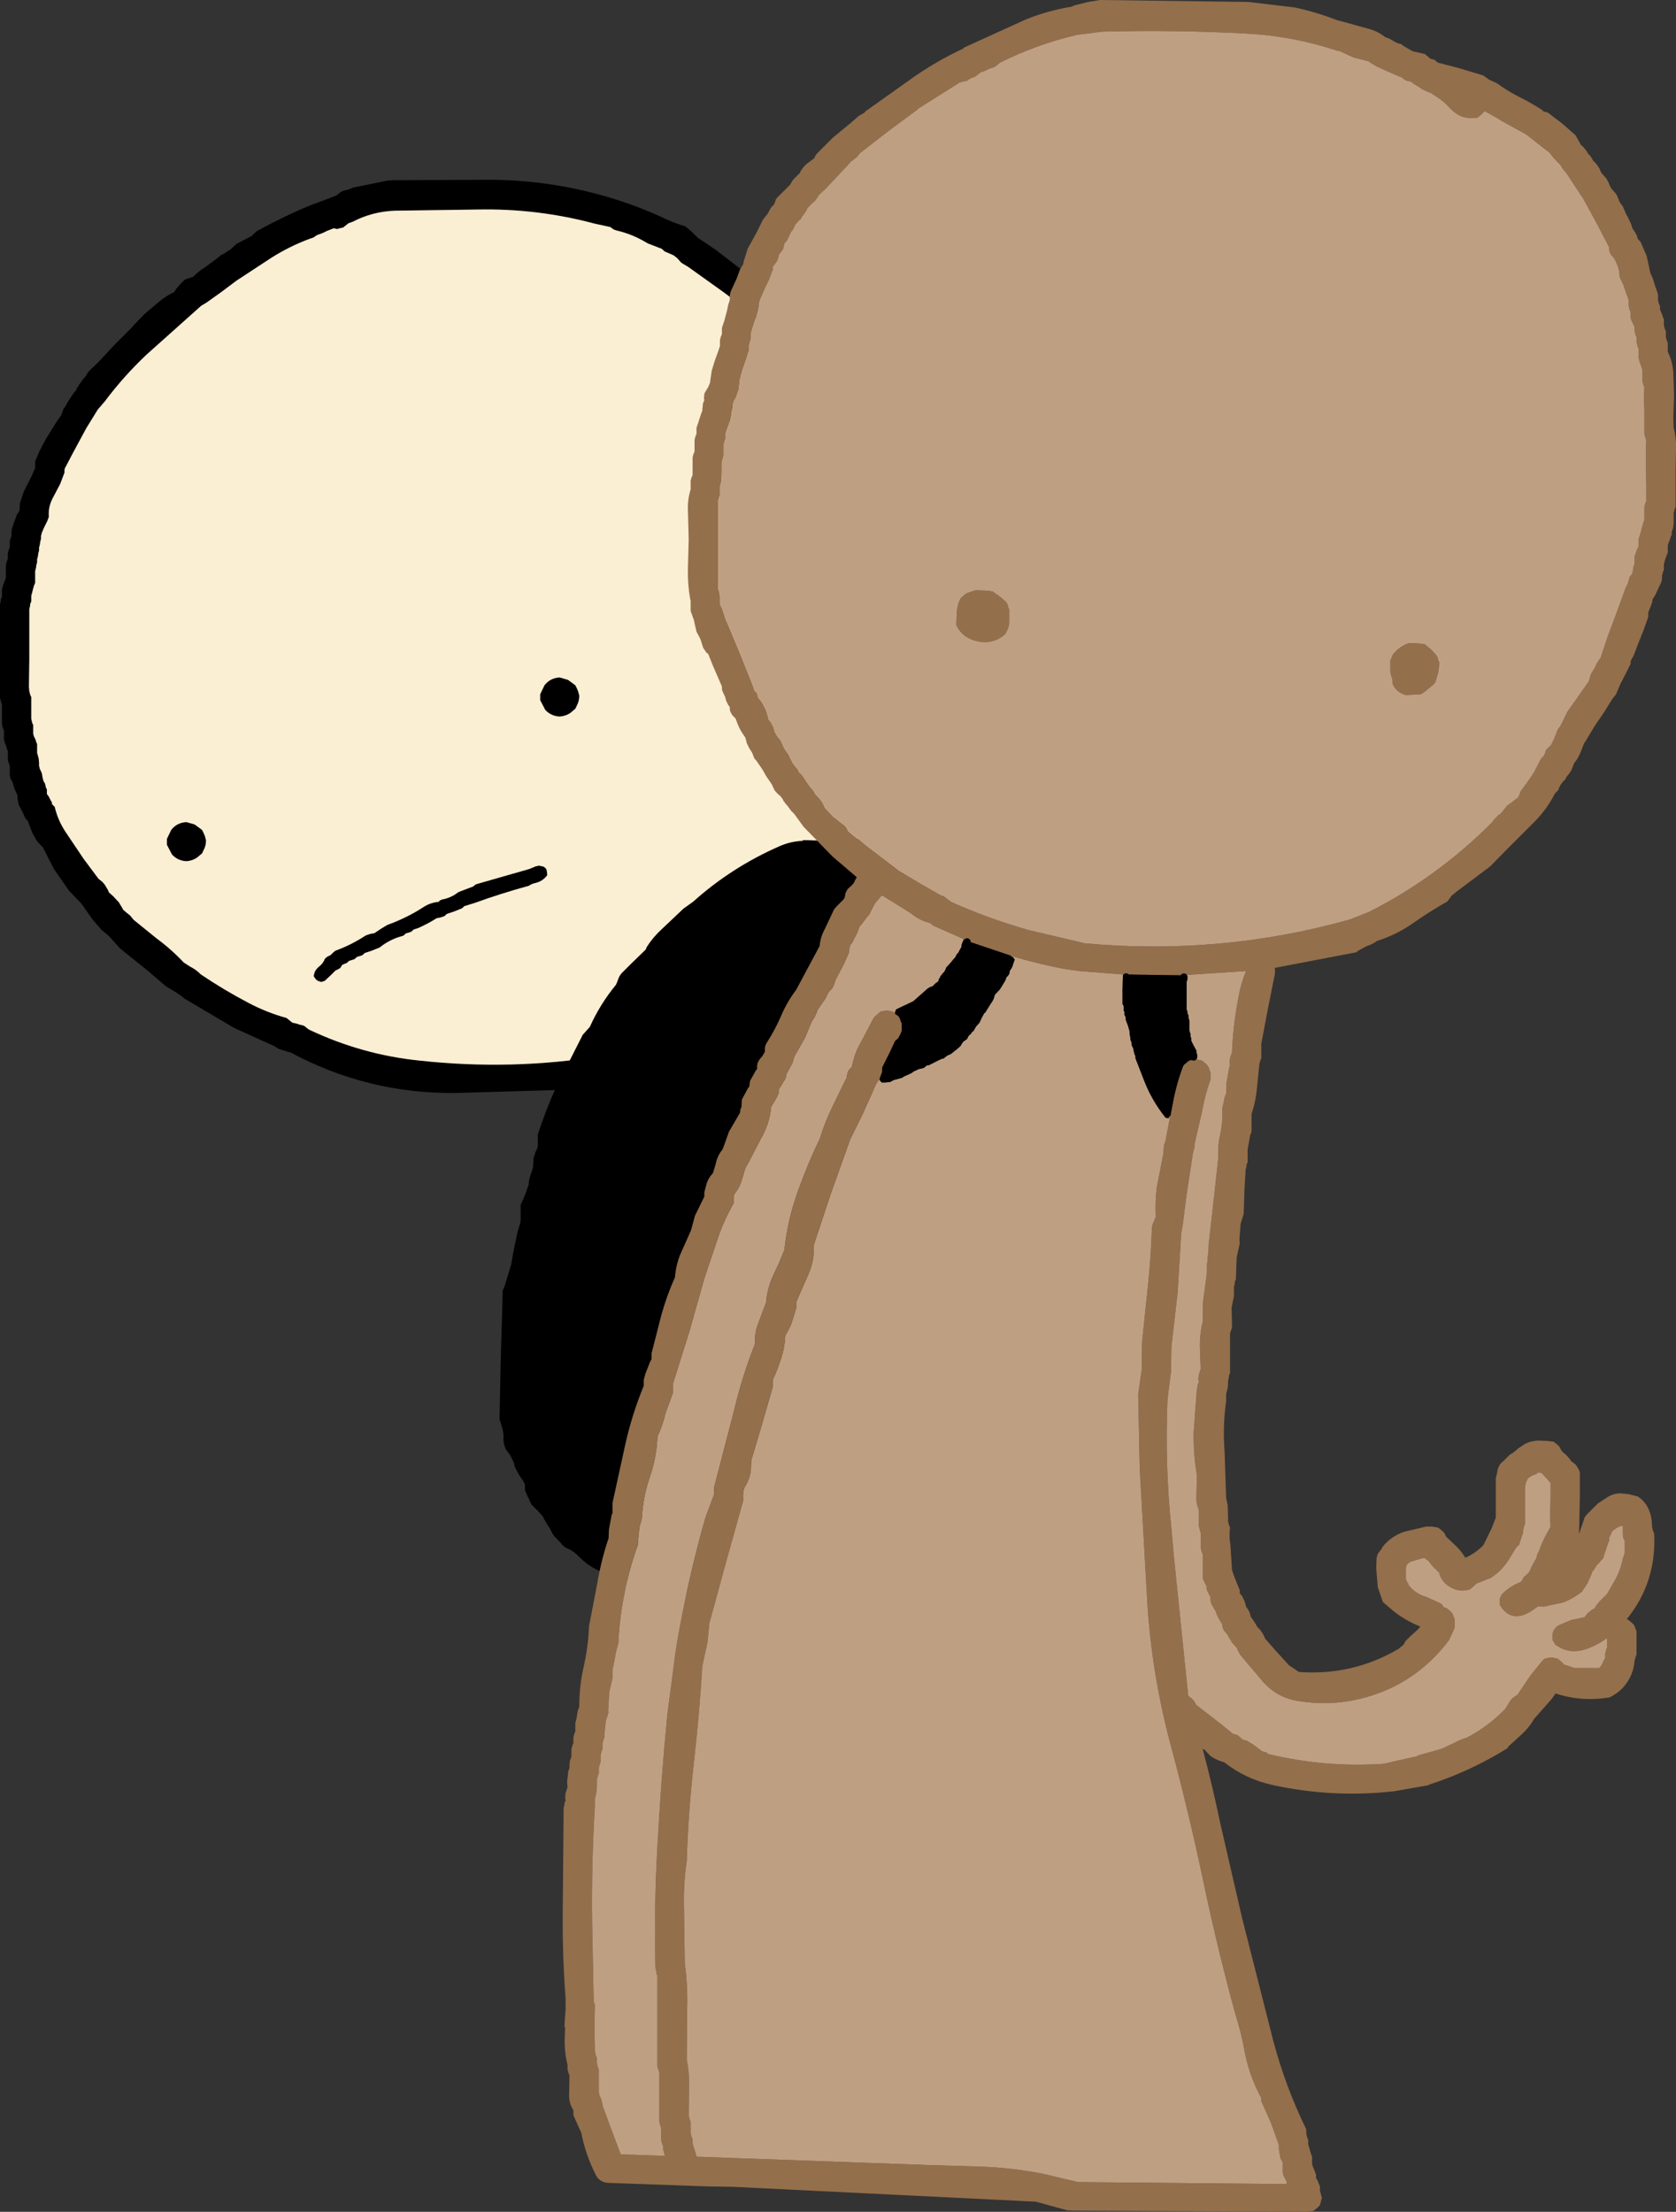
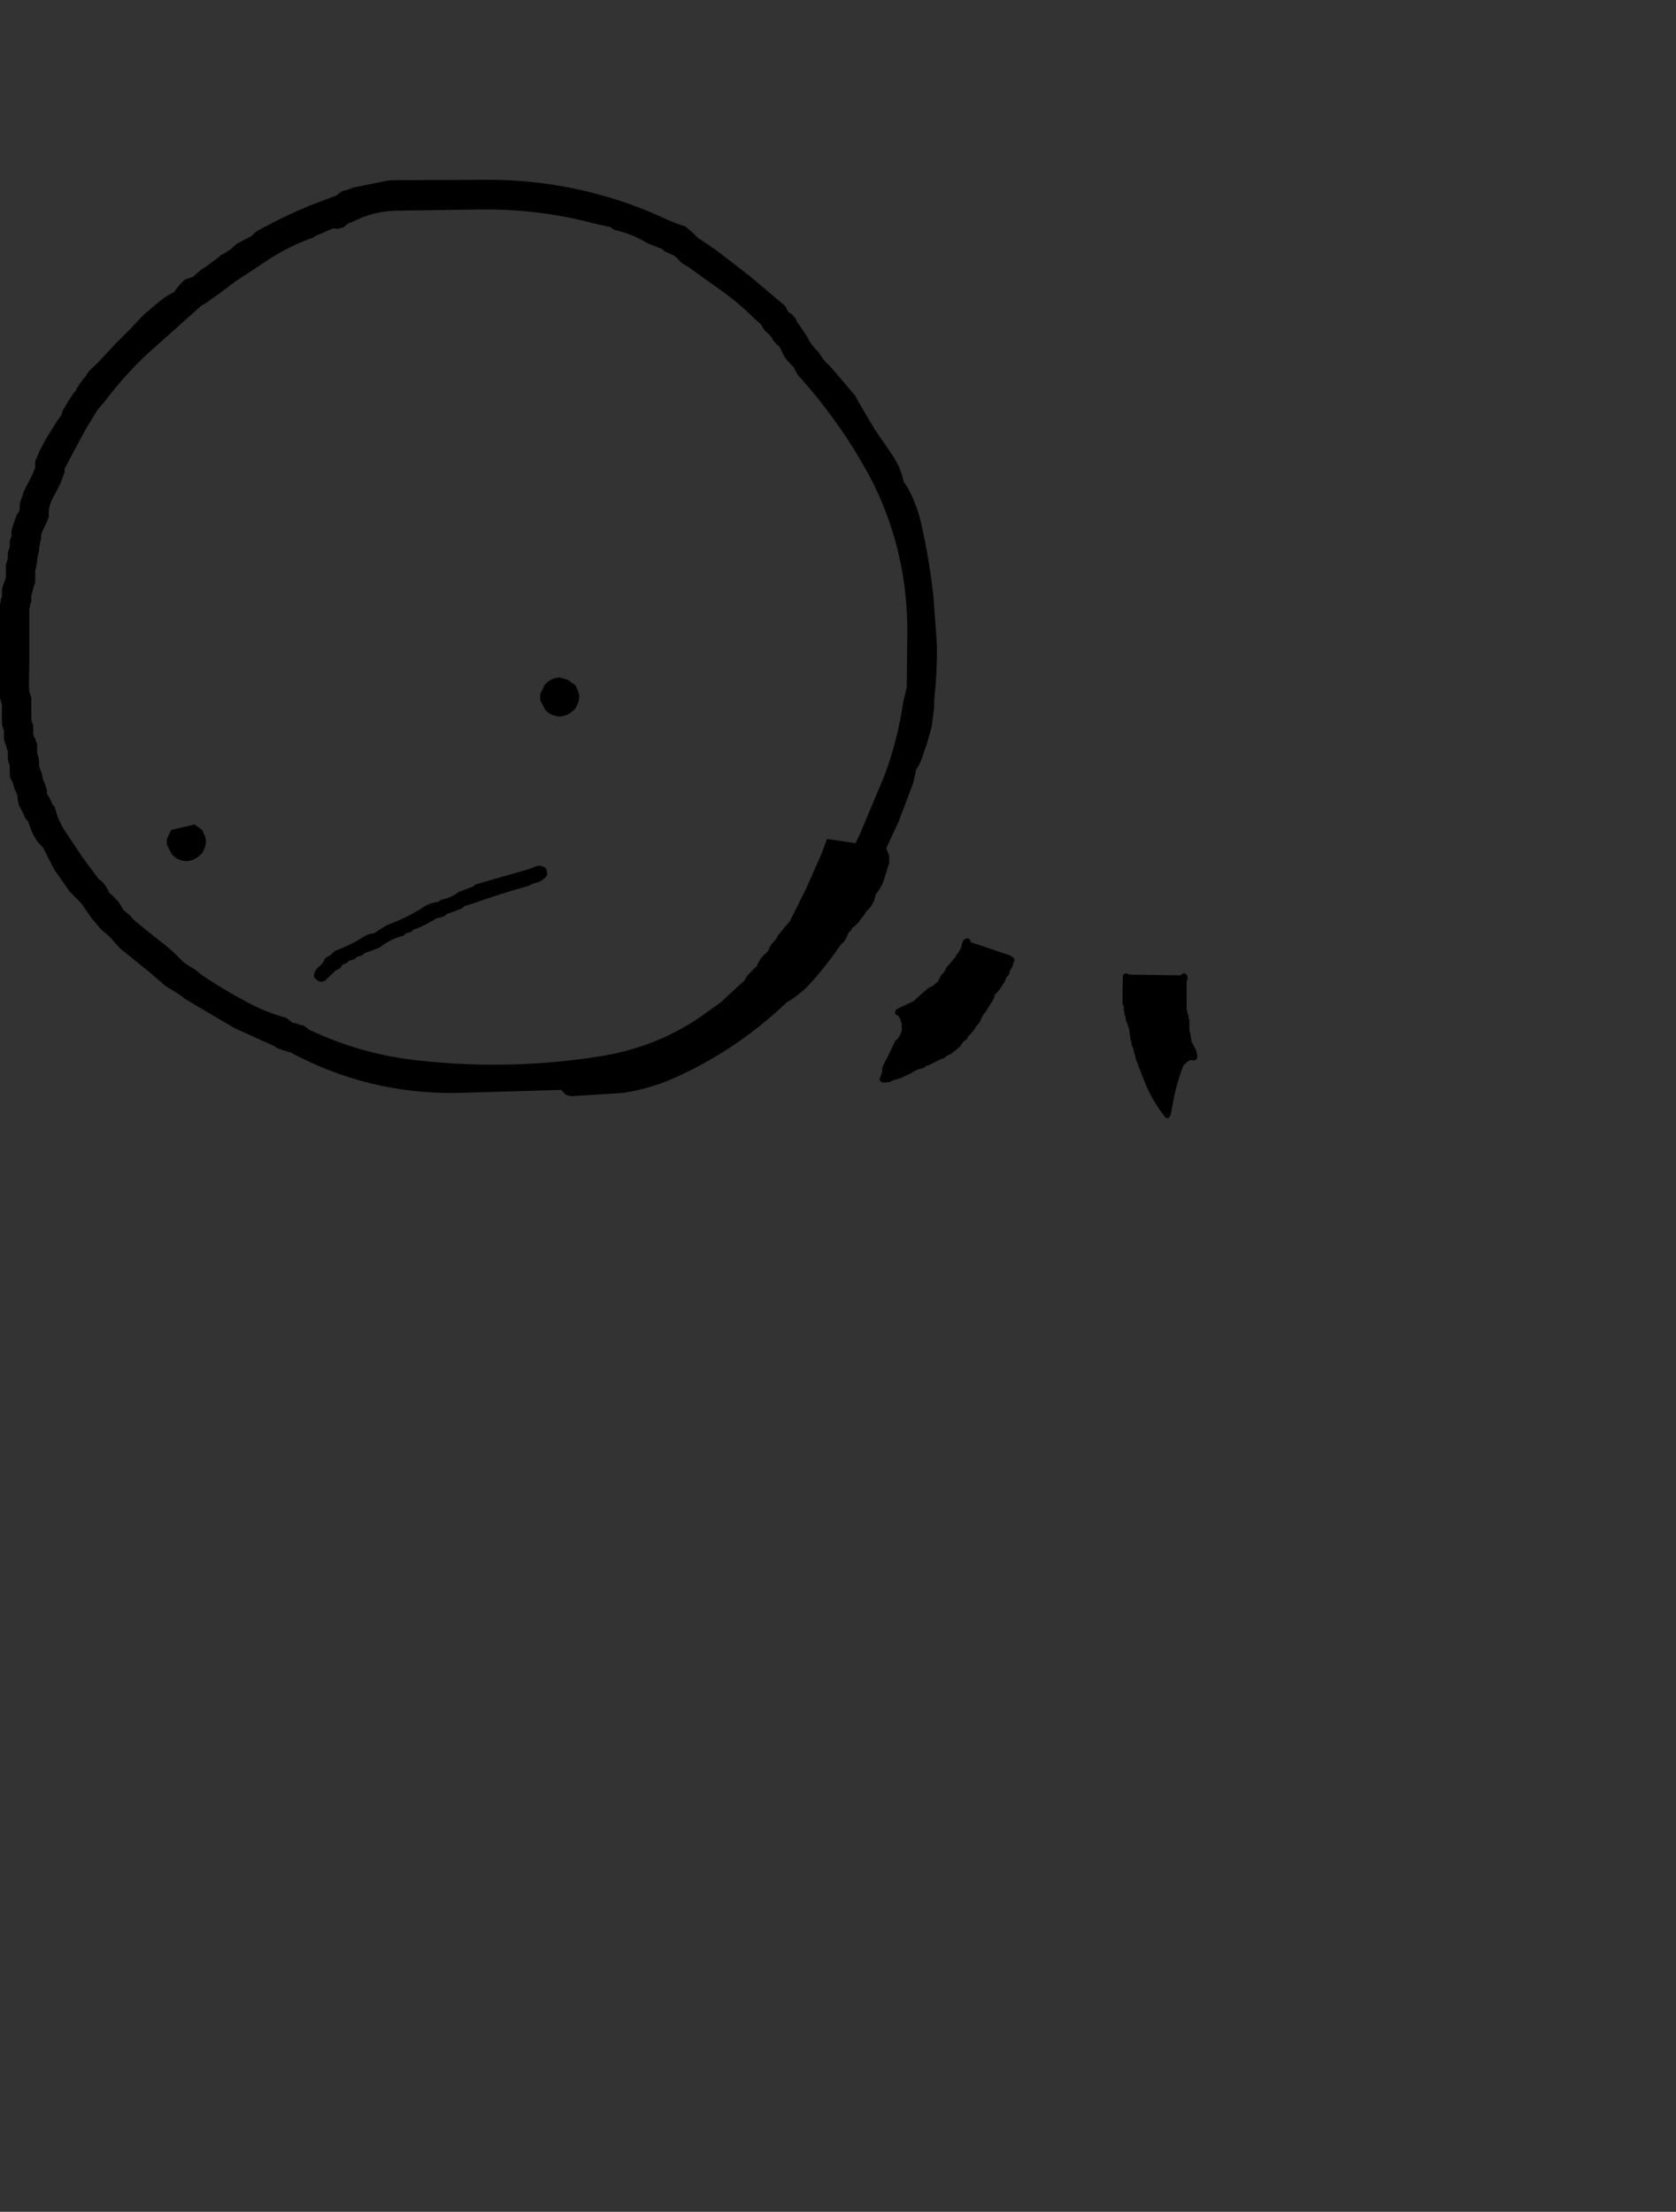
<svg xmlns="http://www.w3.org/2000/svg" height="282.9px" width="214.4px">
  <rect width="100%" height="100%" fill="#333333" stroke="none" />
  <g transform="matrix(1.0, 0.0, 0.0, 1.0, 215.7, 70.85)">
-     <path d="M-110.35 -24.85 L-109.8 -24.25 -109.6 -24.1 -108.3 -22.6 -106.7 -20.7 -106.35 -20.3 -106.25 -20.15 -105.85 -19.4 -103.75 -15.85 -101.65 -12.8 Q-100.5 -11.15 -100.1 -9.25 L-99.6 -8.5 Q-98.35 -6.2 -97.8 -3.65 -96.8 0.85 -96.3 5.4 L-95.85 11.55 Q-95.8 15.15 -96.2 18.7 L-96.2 18.85 -96.2 19.45 -96.2 19.6 -96.5 22.05 -97.15 24.35 -98.0 26.75 -98.55 27.7 -98.55 27.85 -98.9 29.35 -100.75 34.25 -102.35 37.7 -102.25 37.85 -102.15 38.05 -102.1 38.25 -101.95 38.6 -101.95 38.8 -101.95 39.0 -101.95 39.2 -101.95 39.35 -101.95 39.55 -102.5 41.25 Q-102.8 42.5 -103.65 43.5 L-103.85 44.25 Q-104.1 45.0 -104.7 45.55 L-104.9 45.75 -105.0 45.9 -105.1 46.1 -105.4 46.5 -105.6 46.7 -105.8 47.05 -106.35 47.6 -106.65 47.8 -106.75 48.0 -106.85 48.2 -107.05 48.35 -107.2 48.55 -107.35 48.95 -107.65 49.5 -108.2 50.05 Q-110.0 52.7 -112.15 55.05 -113.4 56.4 -115.05 57.35 -121.5 63.5 -129.5 67.05 -132.65 68.45 -136.1 68.95 L-142.45 69.35 Q-143.45 69.35 -143.85 68.55 L-157.45 68.95 Q-168.7 69.05 -178.55 63.75 L-178.8 63.7 -180.05 63.3 -180.4 63.1 -180.6 62.95 -180.95 62.8 -185.7 60.65 -192.15 56.85 -192.35 56.65 -193.15 56.1 -193.4 55.95 -194.4 55.35 -194.6 55.2 -196.75 53.35 -200.35 50.45 -201.65 49.0 -201.85 48.8 -202.75 48.05 -203.9 46.7 -205.2 44.85 -205.3 44.7 -205.5 44.5 -206.85 43.1 -208.8 40.3 -210.2 37.55 -210.4 37.35 -210.9 36.8 -211.05 36.6 -211.55 35.7 -212.0 34.55 -212.1 34.2 -212.3 34.0 -212.45 33.8 -212.55 33.6 -212.8 33.05 -212.9 32.85 -213.3 32.1 -213.45 31.35 -213.45 31.0 -213.5 30.8 -213.65 30.45 -213.75 30.25 -213.85 30.05 -214.0 29.5 -214.05 29.3 -214.15 29.1 -214.25 28.9 -214.35 28.75 -214.4 28.55 -214.45 28.35 -214.45 28.2 -214.45 28.0 -214.45 27.8 -214.45 27.6 -214.45 27.45 -214.45 27.05 -214.55 26.85 -214.65 26.5 -214.7 26.3 -214.7 26.1 -214.7 25.55 -214.7 25.35 -214.7 25.2 -214.8 25.0 -214.9 24.6 -214.95 24.45 -215.05 24.25 -215.2 23.7 -215.2 23.5 -215.2 23.3 -215.2 23.1 -215.2 22.95 -215.2 22.75 -215.2 22.55 -215.3 22.35 -215.45 21.8 -215.45 21.6 -215.45 20.85 -215.45 19.95 -215.45 19.2 -215.55 19.0 -215.6 18.8 -215.65 18.6 -215.7 18.45 -215.7 18.25 -215.7 15.8 -215.7 12.05 -215.7 8.3 -215.7 6.45 -215.65 6.25 -215.6 6.05 -215.6 5.85 -215.55 5.7 -215.45 5.5 -215.45 5.3 -215.45 4.75 -215.45 4.55 -215.3 4.0 -215.15 3.6 -214.95 3.05 -214.95 2.85 -214.95 2.3 -214.95 2.1 -214.95 1.55 -214.9 1.2 -214.7 0.6 -214.7 0.45 -214.7 0.05 -214.7 -0.15 -214.65 -0.3 -214.45 -0.9 -214.45 -1.05 -214.45 -1.45 -214.45 -1.65 -214.4 -1.8 -214.2 -2.4 -214.25 -2.55 -214.2 -3.15 -214.15 -3.3 -213.9 -4.05 -213.55 -5.0 -213.2 -5.55 -213.2 -5.75 -213.15 -6.5 -212.65 -8.0 -211.7 -9.85 -211.2 -11.0 -211.2 -11.2 -211.2 -11.4 -211.2 -11.55 -211.2 -11.75 -211.15 -11.95 -210.65 -13.15 -209.8 -14.75 -208.4 -17.0 -207.85 -17.75 -207.8 -17.95 -207.6 -18.5 -207.45 -18.7 -206.9 -19.65 -206.3 -20.55 -205.95 -20.95 -205.9 -21.15 -205.65 -21.5 -205.55 -21.7 -205.4 -21.9 -205.0 -22.45 -204.8 -22.65 -204.65 -22.85 -204.6 -23.0 -204.45 -23.2 -204.3 -23.4 -203.1 -24.55 -201.05 -26.75 -198.8 -29.0 -198.65 -29.2 -197.25 -30.65 -195.3 -32.3 Q-194.45 -33.0 -193.4 -33.5 L-193.3 -33.7 -193.0 -34.1 -192.85 -34.25 -192.7 -34.45 -192.15 -35.0 -191.9 -35.15 -191.8 -35.2 -191.55 -35.25 -191.3 -35.35 -190.95 -35.45 -190.8 -35.65 -190.1 -36.25 -189.35 -36.75 -187.8 -37.9 -187.4 -38.25 -187.05 -38.4 -186.15 -39.0 -185.45 -39.65 -183.45 -40.7 -183.3 -40.9 -183.1 -41.05 -182.9 -41.25 -182.55 -41.45 Q-179.35 -43.2 -176.1 -44.55 L-172.65 -45.85 -172.35 -46.1 -172.15 -46.25 -171.9 -46.4 -171.8 -46.45 Q-171.15 -46.55 -170.55 -46.85 L-170.3 -46.9 -166.15 -47.75 -165.35 -47.8 -154.2 -47.85 Q-145.3 -48.0 -136.8 -45.3 -133.5 -44.25 -130.35 -42.75 -129.2 -42.25 -128.05 -41.9 L-127.8 -41.7 -127.15 -41.15 -126.95 -40.95 -126.4 -40.4 -126.0 -40.15 -124.15 -38.9 -119.8 -35.55 -115.3 -31.75 -115.15 -31.55 -115.1 -31.4 -115.0 -31.2 -114.9 -31.0 -114.65 -30.8 -114.4 -30.65 -114.05 -30.25 -113.9 -30.05 -113.65 -29.5 -113.5 -29.35 -112.45 -27.8 Q-111.95 -26.7 -111.05 -25.9 L-110.45 -25.0 -110.35 -24.85 M-204.65 -16.1 L-206.35 -12.95 -207.4 -10.95 -207.45 -10.75 -207.45 -10.55 -207.45 -10.4 -208.0 -8.95 -209.0 -7.05 Q-209.55 -5.95 -209.45 -4.75 L-209.65 -4.2 -210.05 -3.4 -210.35 -2.7 -210.45 -2.3 -210.45 -1.95 -210.5 -1.75 -210.55 -1.55 -210.6 -1.2 -210.7 -0.8 -210.7 -0.45 -210.75 -0.25 -210.8 -0.05 -210.85 0.3 -210.95 0.7 -210.95 1.05 -211.0 1.25 -211.05 1.45 -211.1 1.8 -211.2 2.2 -211.2 2.55 -211.2 2.75 -211.2 2.95 -211.2 3.3 -211.2 3.7 -211.35 4.05 -211.4 4.25 -211.45 4.4 -211.6 5.0 -211.7 5.35 -211.7 5.55 -211.7 5.75 -211.7 5.95 -211.7 6.1 -211.8 6.3 -211.85 6.5 -211.85 6.65 -211.9 6.85 -211.95 7.05 -211.95 10.05 -211.95 13.6 -212.0 17.0 -211.95 17.55 -211.9 17.75 -211.85 17.95 -211.8 18.1 -211.7 18.3 -211.7 18.85 -211.7 19.6 -211.7 20.35 -211.7 21.1 -211.65 21.3 -211.6 21.5 -211.55 21.7 -211.45 21.85 -211.45 22.05 -211.45 22.25 -211.45 22.45 -211.45 22.6 -211.45 22.8 -211.45 23.0 -211.4 23.2 -211.35 23.35 -211.25 23.55 -211.15 23.75 -211.05 24.1 -210.95 24.3 -210.95 24.5 -210.95 24.7 -210.95 24.85 -210.95 25.05 -210.95 25.25 -210.95 25.45 -210.85 25.8 -210.8 26.0 -210.75 26.15 -210.7 26.75 -210.7 27.1 -210.6 27.5 -210.5 27.7 -210.35 28.05 -210.25 28.6 -210.2 28.8 -210.15 29.0 -210.05 29.2 -209.95 29.35 -209.9 29.55 -209.8 29.95 -209.7 30.1 -209.7 30.3 -209.7 30.5 -209.7 30.7 -209.45 31.05 -209.35 31.25 -209.25 31.45 -209.05 31.8 -209.05 32.0 -208.85 32.2 -208.7 32.35 Q-208.3 34.05 -207.35 35.5 L-205.0 39.0 -203.1 41.55 -202.6 41.95 -202.3 42.3 -201.85 43.05 -201.8 43.25 -201.2 43.8 -200.5 44.55 -200.05 45.3 -199.95 45.5 -199.55 45.85 -199.05 46.25 -198.6 46.8 -195.7 49.15 Q-193.8 50.55 -192.2 52.25 L-191.35 52.8 Q-190.75 53.1 -190.25 53.55 L-190.05 53.75 Q-187.1 55.75 -183.95 57.4 -181.6 58.65 -179.05 59.35 L-178.8 59.55 -178.55 59.75 -178.3 59.95 -177.65 60.1 -177.4 60.2 -177.15 60.25 -176.8 60.35 -176.55 60.55 -176.3 60.75 -176.15 60.85 Q-169.4 64.05 -162.05 64.8 -150.2 66.1 -138.6 64.2 -131.75 63.05 -126.15 59.25 L-123.5 57.35 -120.85 54.9 -120.45 54.55 -120.15 54.0 -119.4 53.2 -118.85 52.7 -118.8 52.5 -118.7 52.3 -118.6 52.1 -118.5 51.95 -118.4 51.75 -118.2 51.55 -118.05 51.35 -117.85 51.2 -117.65 51.0 -117.45 50.8 -117.3 50.4 -117.2 50.25 -116.95 49.85 -116.45 49.3 -116.35 49.1 -116.25 48.95 -116.15 48.75 -115.8 48.35 -115.5 47.95 -114.9 47.25 -114.7 47.05 -112.55 42.75 -110.65 38.45 -109.9 36.45 -106.25 37.0 -105.6 35.6 -102.6 28.45 Q-100.85 23.8 -100.15 18.9 L-99.7 17.05 -99.7 16.3 -99.65 11.25 Q-99.5 6.35 -100.4 1.65 -101.7 -5.1 -105.05 -11.0 -108.7 -17.45 -113.65 -22.9 L-113.75 -23.1 -113.85 -23.25 -114.05 -23.65 -114.1 -23.8 -114.3 -24.0 -114.85 -24.6 -115.0 -24.75 -115.4 -25.3 -115.5 -25.5 -115.95 -26.45 -116.15 -26.65 -116.35 -26.8 -116.7 -27.2 -116.85 -27.4 -116.9 -27.55 -117.05 -27.75 -117.15 -27.9 -117.6 -28.35 -117.8 -28.5 -117.95 -28.7 -118.1 -28.9 -118.15 -29.05 -118.3 -29.25 -118.4 -29.4 -119.25 -30.15 Q-121.2 -32.1 -123.45 -33.7 L-127.65 -36.7 -128.4 -37.15 -128.6 -37.3 -128.95 -37.7 -129.15 -37.9 -129.35 -38.05 -129.55 -38.2 -130.7 -38.7 -130.9 -38.9 -131.1 -39.05 -131.5 -39.2 -132.8 -39.7 -133.15 -39.9 Q-134.85 -40.9 -136.75 -41.35 -137.25 -41.45 -137.6 -41.8 L-139.65 -42.25 Q-146.95 -44.2 -154.55 -44.05 L-165.15 -43.9 Q-168.05 -43.8 -170.55 -42.5 L-171.1 -42.3 -171.3 -42.15 -171.55 -41.95 -171.8 -41.75 -172.25 -41.65 -172.6 -41.55 -172.95 -41.65 -173.0 -41.65 -173.9 -41.3 Q-174.45 -41.0 -175.1 -40.8 L-175.35 -40.65 -175.55 -40.5 -175.65 -40.45 -176.1 -40.3 Q-178.65 -39.35 -180.95 -37.9 L-185.45 -34.95 -187.45 -33.45 -189.35 -32.1 -189.95 -31.75 -197.0 -25.45 Q-199.9 -22.7 -202.3 -19.5 L-203.2 -18.45 -204.65 -16.1 M-143.05 16.1 L-142.1 16.8 -141.9 17.2 -141.75 17.55 -141.6 18.1 -141.6 18.3 -141.65 18.7 -141.75 19.05 -142.0 19.6 -142.1 19.8 -142.75 20.35 Q-143.35 20.75 -144.1 20.8 -145.2 20.75 -145.95 19.95 L-146.6 18.7 -146.6 18.5 -146.6 18.3 -146.6 18.1 -146.6 17.95 -146.05 16.8 Q-145.3 15.85 -144.1 15.8 L-143.05 16.1 M-145.9 40.2 L-145.8 40.35 -145.75 40.55 -145.7 40.95 -145.7 41.1 Q-146.3 41.9 -147.25 42.1 -147.7 42.2 -148.05 42.45 -151.55 43.4 -155.0 44.65 L-156.3 45.05 -156.5 45.25 -156.65 45.35 -157.65 45.75 -158.55 46.05 -158.75 46.25 -158.9 46.35 -159.05 46.4 -159.35 46.5 -159.85 46.6 Q-160.95 47.3 -162.2 47.85 L-162.8 48.05 -163.0 48.25 -163.15 48.35 -163.3 48.4 -163.8 48.55 -164.0 48.75 -164.15 48.85 Q-165.55 49.2 -166.75 50.05 L-167.15 50.35 -168.15 50.75 -169.05 51.05 -169.25 51.25 -169.4 51.35 -169.55 51.4 -170.05 51.55 -170.25 51.75 -170.4 51.85 -170.55 51.9 -171.05 52.05 -171.25 52.25 -171.4 52.35 -171.55 52.4 -171.9 52.55 -172.05 52.75 -172.15 52.95 -172.4 53.1 -172.8 53.3 -173.35 53.85 -174.15 54.6 -174.6 54.75 -175.05 54.6 -175.3 54.4 -175.45 54.2 -175.55 54.05 -175.55 53.85 -175.5 53.7 -175.45 53.5 Q-175.25 53.05 -174.85 52.75 -174.35 52.35 -174.15 51.8 L-173.95 51.6 -173.8 51.5 -173.4 51.3 -173.2 51.1 -173.05 50.95 -172.8 50.75 Q-170.75 50.0 -169.0 48.85 L-168.8 48.75 -168.65 48.7 -168.35 48.6 -167.8 48.5 -166.9 47.9 -166.15 47.45 Q-163.65 46.55 -161.5 45.15 -160.65 44.6 -159.6 44.5 L-159.4 44.3 -159.15 44.2 Q-158.3 44.05 -157.55 43.6 L-157.05 43.25 -155.75 42.75 -155.2 42.55 -154.95 42.35 -154.8 42.25 -148.0 40.3 -147.15 39.95 -146.85 39.9 -146.85 39.85 -146.6 39.9 -146.15 40.0 -145.9 40.2 M-190.8 34.6 L-189.85 35.3 -189.65 35.7 -189.5 36.05 -189.35 36.6 -189.35 36.8 -189.4 37.2 -189.5 37.55 -189.75 38.1 -189.85 38.3 -190.5 38.85 Q-191.1 39.25 -191.85 39.3 -192.95 39.25 -193.7 38.45 L-194.35 37.2 -194.35 37.0 -194.35 36.8 -194.35 36.6 -194.35 36.45 -193.8 35.3 Q-193.05 34.35 -191.85 34.3 L-190.8 34.6" fill="#000000" fill-rule="evenodd" stroke="none" />
-     <path d="M-190.8 34.6 L-191.85 34.3 Q-193.05 34.35 -193.8 35.3 L-194.35 36.45 -194.35 36.6 -194.35 36.8 -194.35 37.0 -194.35 37.2 -193.7 38.45 Q-192.95 39.25 -191.85 39.3 -191.1 39.25 -190.5 38.85 L-189.85 38.3 -189.75 38.1 -189.5 37.55 -189.4 37.2 -189.35 36.8 -189.35 36.6 -189.5 36.05 -189.65 35.7 -189.85 35.3 -190.8 34.6 M-145.9 40.2 L-146.15 40.0 -146.6 39.9 -146.85 39.85 -146.85 39.9 -147.15 39.95 -148.0 40.3 -154.8 42.25 -154.95 42.35 -155.2 42.55 -155.75 42.75 -157.05 43.25 -157.55 43.6 Q-158.3 44.05 -159.15 44.2 L-159.4 44.3 -159.6 44.5 Q-160.65 44.6 -161.5 45.15 -163.65 46.55 -166.15 47.45 L-166.9 47.9 -167.8 48.5 -168.35 48.6 -168.65 48.7 -168.8 48.75 -169.0 48.85 Q-170.75 50.0 -172.8 50.75 L-173.05 50.95 -173.2 51.1 -173.4 51.3 -173.8 51.5 -173.95 51.6 -174.15 51.8 Q-174.35 52.35 -174.85 52.75 -175.25 53.05 -175.45 53.5 L-175.5 53.7 -175.55 53.85 -175.55 54.05 -175.45 54.2 -175.3 54.4 -175.05 54.6 -174.6 54.75 -174.15 54.6 -173.35 53.85 -172.8 53.3 -172.4 53.1 -172.15 52.95 -172.05 52.75 -171.9 52.55 -171.55 52.4 -171.4 52.35 -171.25 52.25 -171.05 52.05 -170.55 51.9 -170.4 51.85 -170.25 51.75 -170.05 51.55 -169.55 51.4 -169.4 51.35 -169.25 51.25 -169.05 51.05 -168.15 50.75 -167.15 50.35 -166.75 50.05 Q-165.55 49.2 -164.15 48.85 L-164.0 48.75 -163.8 48.55 -163.3 48.4 -163.15 48.35 -163.0 48.25 -162.8 48.05 -162.2 47.85 Q-160.95 47.3 -159.85 46.6 L-159.35 46.5 -159.05 46.4 -158.9 46.35 -158.75 46.25 -158.55 46.05 -157.65 45.75 -156.65 45.35 -156.5 45.25 -156.3 45.05 -155.0 44.65 Q-151.55 43.4 -148.05 42.45 -147.7 42.2 -147.25 42.1 -146.3 41.9 -145.7 41.1 L-145.7 40.95 -145.75 40.55 -145.8 40.35 -145.9 40.2 M-143.05 16.1 L-144.1 15.8 Q-145.3 15.85 -146.05 16.8 L-146.6 17.95 -146.6 18.1 -146.6 18.3 -146.6 18.5 -146.6 18.7 -145.95 19.95 Q-145.2 20.75 -144.1 20.8 -143.35 20.75 -142.75 20.35 L-142.1 19.8 -142.0 19.6 -141.75 19.05 -141.65 18.7 -141.6 18.3 -141.6 18.1 -141.75 17.55 -141.9 17.2 -142.1 16.8 -143.05 16.1 M-204.65 -16.1 L-203.2 -18.45 -202.3 -19.5 Q-199.9 -22.7 -197.0 -25.45 L-189.95 -31.75 -189.35 -32.1 -187.45 -33.45 -185.45 -34.95 -180.95 -37.9 Q-178.65 -39.35 -176.1 -40.3 L-175.65 -40.45 -175.55 -40.5 -175.35 -40.65 -175.1 -40.8 Q-174.45 -41.0 -173.9 -41.3 L-173.0 -41.65 -172.95 -41.65 -172.6 -41.55 -172.25 -41.65 -171.8 -41.75 -171.55 -41.95 -171.3 -42.15 -171.1 -42.3 -170.55 -42.5 Q-168.05 -43.8 -165.15 -43.9 L-154.55 -44.05 Q-146.95 -44.2 -139.65 -42.25 L-137.6 -41.8 Q-137.25 -41.45 -136.75 -41.35 -134.85 -40.9 -133.15 -39.9 L-132.8 -39.7 -131.5 -39.2 -131.1 -39.05 -130.9 -38.9 -130.7 -38.7 -129.55 -38.2 -129.35 -38.05 -129.15 -37.9 -128.95 -37.7 -128.6 -37.3 -128.4 -37.15 -127.65 -36.7 -123.45 -33.7 Q-121.2 -32.1 -119.25 -30.15 L-118.4 -29.4 -118.3 -29.25 -118.15 -29.05 -118.1 -28.9 -117.95 -28.7 -117.8 -28.5 -117.6 -28.35 -117.15 -27.9 -117.05 -27.75 -116.9 -27.55 -116.85 -27.4 -116.7 -27.2 -116.35 -26.8 -116.15 -26.65 -115.95 -26.45 -115.5 -25.5 -115.4 -25.3 -115.0 -24.75 -114.85 -24.6 -114.3 -24.0 -114.1 -23.8 -114.05 -23.65 -113.85 -23.25 -113.75 -23.1 -113.65 -22.9 Q-108.7 -17.45 -105.05 -11.0 -101.7 -5.1 -100.4 1.65 -99.5 6.35 -99.65 11.25 L-99.7 16.3 -99.7 17.05 -100.15 18.9 Q-100.85 23.8 -102.6 28.45 L-105.6 35.6 -106.25 37.0 -109.9 36.45 -110.65 38.45 -112.55 42.75 -114.7 47.05 -114.9 47.25 -115.5 47.95 -115.8 48.35 -116.15 48.75 -116.25 48.95 -116.35 49.1 -116.45 49.3 -116.95 49.85 -117.2 50.25 -117.3 50.4 -117.45 50.8 -117.65 51.0 -117.85 51.2 -118.05 51.35 -118.2 51.55 -118.4 51.75 -118.5 51.95 -118.6 52.1 -118.7 52.3 -118.8 52.5 -118.85 52.7 -119.4 53.2 -120.15 54.0 -120.45 54.55 -120.85 54.9 -123.5 57.35 -126.15 59.25 Q-131.75 63.05 -138.6 64.2 -150.2 66.1 -162.05 64.8 -169.4 64.05 -176.15 60.85 L-176.3 60.75 -176.55 60.55 -176.8 60.35 -177.15 60.25 -177.4 60.2 -177.65 60.1 -178.3 59.95 -178.55 59.75 -178.8 59.55 -179.05 59.35 Q-181.6 58.65 -183.95 57.4 -187.1 55.75 -190.05 53.75 L-190.25 53.55 Q-190.75 53.1 -191.35 52.8 L-192.2 52.25 Q-193.8 50.55 -195.7 49.15 L-198.6 46.8 -199.05 46.25 -199.55 45.85 -199.95 45.5 -200.05 45.3 -200.5 44.55 -201.2 43.8 -201.8 43.25 -201.85 43.05 -202.3 42.3 -202.6 41.95 -203.1 41.55 -205.0 39.0 -207.35 35.5 Q-208.3 34.05 -208.7 32.35 L-208.85 32.2 -209.05 32.0 -209.05 31.8 -209.25 31.45 -209.35 31.25 -209.45 31.05 -209.7 30.7 -209.7 30.5 -209.7 30.3 -209.7 30.1 -209.8 29.95 -209.9 29.55 -209.95 29.35 -210.05 29.2 -210.15 29.0 -210.2 28.8 -210.25 28.6 -210.35 28.05 -210.5 27.7 -210.6 27.5 -210.7 27.1 -210.7 26.75 -210.75 26.15 -210.8 26.0 -210.85 25.8 -210.95 25.45 -210.95 25.25 -210.95 25.05 -210.95 24.85 -210.95 24.7 -210.95 24.5 -210.95 24.3 -211.05 24.1 -211.15 23.75 -211.25 23.55 -211.35 23.35 -211.4 23.2 -211.45 23.0 -211.45 22.8 -211.45 22.6 -211.45 22.45 -211.45 22.25 -211.45 22.05 -211.45 21.85 -211.55 21.7 -211.6 21.5 -211.65 21.3 -211.7 21.1 -211.7 20.35 -211.7 19.6 -211.7 18.85 -211.7 18.3 -211.8 18.1 -211.85 17.95 -211.9 17.75 -211.95 17.55 -212.0 17.0 -211.95 13.6 -211.95 10.05 -211.95 7.05 -211.9 6.85 -211.85 6.65 -211.85 6.5 -211.8 6.3 -211.7 6.1 -211.7 5.95 -211.7 5.75 -211.7 5.55 -211.7 5.35 -211.6 5.0 -211.45 4.4 -211.4 4.25 -211.35 4.05 -211.2 3.7 -211.2 3.3 -211.2 2.95 -211.2 2.75 -211.2 2.55 -211.2 2.2 -211.1 1.8 -211.05 1.45 -211.0 1.25 -210.95 1.05 -210.95 0.7 -210.85 0.3 -210.8 -0.05 -210.75 -0.25 -210.7 -0.45 -210.7 -0.8 -210.6 -1.2 -210.55 -1.55 -210.5 -1.75 -210.45 -1.95 -210.45 -2.3 -210.35 -2.7 -210.05 -3.4 -209.65 -4.2 -209.45 -4.75 Q-209.55 -5.95 -209.0 -7.05 L-208.0 -8.95 -207.45 -10.4 -207.45 -10.55 -207.45 -10.75 -207.4 -10.95 -206.35 -12.95 -204.65 -16.1" fill="#faeed3" fill-rule="evenodd" stroke="none" />
-     <path d="M-127.05 44.5 Q-122.1 40.05 -115.9 37.35 -114.5 36.75 -113.0 36.7 L-113.0 36.6 -104.05 36.9 Q-100.0 37.2 -99.75 41.1 L-99.8 41.5 Q-100.4 44.25 -102.9 44.8 L-102.95 44.85 -103.15 45.25 -103.25 45.6 -103.4 46.0 -103.65 56.5 -104.0 69.25 -104.1 69.6 -104.25 70.0 -104.5 70.35 -104.55 70.75 -104.55 71.1 -104.55 71.5 -104.55 71.85 -104.7 72.25 -105.1 72.95 -105.65 74.1 Q-105.8 76.4 -106.1 78.6 L-106.85 85.35 -106.9 86.1 -108.5 90.6 -111.1 97.35 -111.25 97.75 -111.25 98.1 -111.25 98.85 -111.3 100.0 -111.3 100.75 -115.1 109.25 Q-117.15 114.3 -119.65 119.1 L-120.05 119.5 -120.85 120.65 -121.7 122.1 -122.15 122.5 -122.9 123.25 -124.0 124.35 -124.15 124.75 -124.3 125.1 -124.8 125.5 -125.2 125.75 -125.95 125.95 -125.35 126.4 Q-124.0 127.45 -124.05 129.1 -126.15 135.45 -133.1 132.4 L-136.2 130.85 -136.4 130.85 -137.15 130.7 Q-139.85 130.1 -141.7 128.2 -142.4 127.45 -143.35 127.1 L-143.75 126.75 -144.1 126.35 -144.45 126.0 -144.5 125.9 -144.7 125.75 -145.0 125.35 -145.35 124.65 -145.65 124.2 -145.95 123.7 -146.3 123.05 -146.95 122.35 -147.7 121.6 -147.9 121.2 -148.05 120.85 -148.25 120.45 -148.55 119.75 -148.55 119.35 -148.55 119.0 -148.75 118.6 -149.3 117.8 -149.85 116.75 -149.95 116.35 -149.95 116.25 -150.45 115.25 -150.75 114.85 -151.0 114.5 -151.15 114.1 -151.25 113.75 -151.3 113.35 -151.3 112.6 -151.35 112.25 -151.45 111.85 -151.55 111.5 -151.65 111.1 -151.8 110.75 -151.65 103.25 -151.4 94.6 -151.4 94.25 -151.1 93.5 -150.75 92.35 -150.3 90.85 -150.05 89.4 -149.5 86.75 -149.15 85.6 -149.1 85.2 -149.1 85.1 -149.1 83.25 -148.75 82.5 -148.45 81.75 -148.05 80.6 -148.05 80.25 -147.95 79.85 -147.85 79.5 -147.6 78.75 -147.5 78.35 -147.5 78.0 -147.45 77.6 -147.45 77.25 -147.3 76.85 -147.2 76.5 -147.0 76.1 -146.9 75.75 -146.9 75.35 -146.9 75.0 -146.9 74.6 -146.9 74.25 Q-145.9 71.15 -144.6 68.3 L-141.15 61.5 -140.25 60.5 Q-138.95 57.6 -136.9 55.1 L-136.75 54.75 -136.6 54.35 -136.45 54.0 -136.2 53.65 -135.05 52.5 -133.1 50.6 -132.95 50.25 Q-132.15 49.0 -131.0 47.95 L-128.25 45.35 -127.05 44.5" fill="#000000" fill-rule="evenodd" stroke="none" />
-     <path d="M-111.55 -50.6 L-111.45 -50.8 -111.35 -51.0 -111.2 -51.2 -109.15 -53.25 -106.9 -55.1 -105.8 -56.05 -105.45 -56.25 -105.1 -56.45 -105.0 -56.6 -99.3 -60.65 Q-96.1 -62.95 -92.55 -64.6 L-92.3 -64.8 -84.5 -68.35 Q-81.65 -69.5 -78.6 -70.0 L-78.3 -70.15 -76.5 -70.6 -75.0 -70.85 -56.0 -70.6 -50.1 -69.9 Q-47.3 -69.3 -44.6 -68.25 L-44.0 -68.1 -40.75 -67.2 Q-39.5 -66.9 -38.5 -66.1 L-37.95 -65.9 -37.0 -65.35 -36.45 -65.2 -36.2 -65.0 -35.0 -64.3 -33.9 -64.05 -33.45 -63.95 -33.2 -63.75 -32.95 -63.55 -32.75 -63.35 -32.2 -63.2 -31.95 -63.0 -31.8 -62.85 -28.95 -62.1 -25.95 -61.2 -25.2 -60.65 -24.2 -60.2 Q-22.85 -59.2 -21.35 -58.45 -19.85 -57.7 -18.45 -56.8 L-18.25 -56.6 -17.7 -56.45 -15.8 -55.0 -14.15 -53.55 -13.45 -52.3 -13.25 -52.15 -12.75 -51.55 -12.55 -51.2 -12.35 -51.0 -12.2 -50.8 -12.05 -50.6 -12.0 -50.45 -11.85 -50.25 -11.5 -49.9 -11.1 -49.3 -10.95 -48.95 -10.85 -48.75 -10.2 -48.0 -9.9 -47.45 -9.75 -47.05 -9.55 -46.7 -9.35 -46.5 -9.2 -46.3 -9.0 -46.1 -8.8 -45.75 -8.6 -45.2 -8.4 -44.85 -8.1 -44.45 -7.7 -43.5 -7.4 -42.95 -7.05 -42.2 -6.85 -41.6 -6.6 -41.25 -6.3 -40.7 -6.2 -40.3 -6.0 -40.1 -5.85 -39.95 -5.35 -38.8 -5.05 -38.1 -4.8 -36.95 -4.6 -36.0 -4.2 -35.05 -4.05 -34.5 -3.85 -33.95 -3.6 -33.2 -3.6 -33.0 -3.6 -32.8 -3.6 -32.6 -3.6 -32.45 -3.55 -32.25 -3.5 -32.05 -3.35 -31.7 -3.35 -31.5 -3.35 -31.3 -3.3 -31.15 -3.05 -30.55 -2.95 -30.2 -2.85 -30.0 -2.85 -29.8 -2.85 -29.6 -2.85 -29.45 -2.85 -29.25 -2.8 -29.05 -2.75 -28.85 -2.6 -28.5 -2.6 -28.3 -2.6 -28.1 -2.6 -27.95 -2.6 -27.75 -2.55 -27.55 -2.5 -27.35 -2.35 -27.0 -2.35 -26.8 -2.35 -26.6 -2.35 -26.25 -2.35 -26.05 -2.35 -25.85 Q-1.75 -24.65 -1.65 -23.25 L-1.55 -20.25 -1.65 -17.45 -1.6 -16.1 Q-1.25 -14.85 -1.3 -13.5 L-1.35 -10.5 -1.35 -7.7 -1.35 -6.0 -1.45 -5.8 -1.5 -5.6 -1.6 -5.25 -1.6 -4.5 -1.6 -3.95 -1.65 -3.55 Q-1.65 -3.25 -1.8 -3.0 L-1.85 -2.8 -1.85 -2.6 -1.85 -2.45 -1.95 -2.25 -2.15 -1.65 -2.3 -1.3 -2.35 -1.1 -2.35 -0.95 -2.35 -0.75 -2.35 -0.35 -2.35 -0.2 -2.5 0.2 -2.7 0.75 -2.8 1.15 -2.85 1.3 -2.85 1.5 -2.85 1.7 -2.85 1.9 -2.85 2.05 -2.95 2.25 -3.0 2.45 -3.1 2.8 Q-3.05 3.35 -3.25 3.75 L-3.6 4.5 -3.95 5.25 -4.3 5.8 -4.35 6.2 -4.55 6.75 -4.7 7.1 -4.85 7.5 -4.85 7.7 -4.85 7.9 -4.85 8.05 -5.45 9.75 -6.05 11.25 -6.7 12.95 -7.1 13.7 -7.1 13.9 -7.1 14.05 -7.75 15.35 -8.35 16.5 -9.0 18.0 -9.45 18.55 -10.5 20.25 -11.7 22.0 -12.9 24.0 -13.05 24.2 -13.4 25.1 -13.65 25.7 -13.95 26.25 -14.35 26.8 -14.65 27.6 -15.0 28.15 -15.3 28.5 -15.5 28.9 -15.7 29.05 -15.85 29.25 -16.0 29.45 -16.1 29.6 -16.3 30.0 -16.35 30.2 -16.5 30.35 -16.7 30.55 -16.85 30.75 Q-17.8 32.6 -19.25 34.1 L-23.0 37.85 -25.05 39.95 -27.25 41.6 -29.25 43.1 -30.0 43.7 -30.1 43.85 -30.25 44.05 -30.55 44.45 Q-32.85 45.75 -35.05 47.3 -37.15 48.75 -39.55 49.5 -40.15 49.95 -40.85 50.15 L-41.95 50.75 -42.2 50.95 -52.65 52.95 -52.6 53.05 -52.6 53.25 -52.6 53.45 -52.6 53.65 -53.5 58.15 -54.35 62.65 -54.35 63.0 -54.35 63.75 -54.35 64.5 -54.45 64.7 -54.5 64.9 -54.55 65.05 -54.6 65.25 -54.9 68.25 Q-55.05 70.0 -55.6 71.65 L-55.6 72.2 -55.6 73.15 -55.6 73.9 -55.8 74.45 -55.95 75.35 -56.1 76.15 -56.1 76.5 -56.1 77.05 -56.1 77.8 -56.2 78.0 -56.25 78.2 -56.25 78.35 -56.35 78.75 -56.5 81.2 -56.6 84.4 -57.0 85.7 -57.15 87.75 -57.1 88.15 -57.5 90.0 -57.6 92.65 -57.6 92.8 -57.7 93.0 -57.75 93.2 -57.75 93.35 -57.85 93.75 -57.85 93.95 -57.85 94.15 -57.85 94.5 -57.85 94.9 -58.15 96.4 -58.1 98.65 -58.1 99.0 -58.2 99.2 -58.25 99.4 -58.3 99.55 -58.35 99.75 -58.35 101.8 -58.35 104.65 -58.35 104.8 -58.45 105.0 -58.5 105.2 -58.5 105.35 -58.6 105.75 -58.6 106.15 -58.65 106.7 -58.85 107.45 -58.85 107.65 -58.85 107.8 -58.85 108.0 -58.85 108.2 -58.85 108.4 Q-59.3 111.5 -59.05 114.75 L-58.85 120.75 -58.65 121.7 -58.6 123.4 -58.6 123.75 -58.55 123.95 -58.5 124.15 -58.45 124.3 -58.35 124.5 Q-58.5 125.7 -58.3 126.75 L-58.1 129.95 -57.85 130.7 -57.25 132.2 -57.1 132.55 -57.1 132.75 -57.1 132.95 -56.8 133.3 -56.45 134.05 -56.3 134.65 -56.05 135.0 -55.85 135.35 -55.7 135.95 -55.4 136.35 -55.05 136.9 -54.85 137.25 -54.5 137.6 -54.1 138.2 -53.85 138.75 -52.4 140.4 -50.8 142.15 -50.2 142.55 -49.55 143.0 Q-42.65 143.5 -36.8 140.05 L-36.2 139.55 -36.05 139.35 -36.0 139.2 -35.85 139.0 -35.3 138.45 -34.25 137.5 -34.1 137.3 -34.0 137.2 Q-35.85 136.45 -37.4 135.25 L-38.8 134.05 -39.45 132.15 -39.65 129.75 -39.6 128.45 -39.55 128.25 -39.5 128.05 -39.45 127.9 -39.3 127.7 -39.15 127.5 -39.0 127.3 -38.8 126.95 Q-37.7 125.6 -36.0 125.05 L-33.25 124.4 -32.5 124.4 -31.7 124.55 -31.45 124.75 -31.2 124.95 -31.0 125.15 -30.9 125.3 -30.8 125.5 -30.7 125.7 -29.75 126.6 Q-28.9 127.35 -28.3 128.3 L-28.25 128.4 Q-26.95 127.8 -25.95 126.8 L-25.7 126.3 -24.85 124.55 -24.35 123.25 -24.35 122.15 -24.35 120.05 -24.35 118.2 -24.3 118.0 -24.2 117.6 -24.1 117.05 -23.85 116.5 -23.7 116.3 -23.3 115.95 -22.75 115.4 -22.55 115.2 -22.2 115.0 -21.95 114.8 -21.75 114.65 -21.55 114.45 -20.95 114.05 Q-20.25 113.55 -19.35 113.45 L-19.0 113.4 -17.75 113.45 -16.95 113.55 -16.7 113.75 -16.45 113.95 -16.25 114.15 -16.15 114.3 -16.05 114.5 -15.95 114.7 -15.8 114.85 -15.35 115.25 -14.85 115.8 -14.75 116.0 -14.5 116.2 Q-14.15 116.4 -13.95 116.75 -13.7 117.1 -13.6 117.5 L-13.6 120.5 -13.7 125.35 -13.4 124.45 -12.95 123.15 -12.6 122.75 -12.05 122.2 -11.3 121.45 -10.3 120.8 Q-9.5 120.2 -8.5 120.15 L-7.4 120.25 -6.2 120.55 Q-5.5 121.0 -5.05 121.7 -4.5 122.65 -4.4 123.75 L-4.35 124.5 -4.3 124.7 -4.25 124.9 -4.2 125.05 -4.1 125.25 Q-3.75 131.5 -7.6 136.25 L-7.45 136.3 -7.2 136.5 -6.95 136.7 -6.75 136.9 -6.65 137.05 -6.55 137.25 -6.5 137.45 -6.35 137.8 -6.35 138.75 -6.35 140.45 -6.35 140.8 -6.45 141.0 -6.5 141.2 -6.55 141.4 -6.6 141.55 Q-6.7 143.0 -7.5 144.25 -8.35 145.55 -9.8 146.25 -13.4 146.85 -16.7 145.75 L-17.2 146.45 -19.45 149.0 Q-20.05 150.05 -20.95 150.9 L-22.6 152.4 -22.75 152.55 -22.85 152.75 Q-27.6 155.7 -32.85 157.4 L-33.05 157.5 -37.3 158.25 Q-45.2 159.15 -52.95 157.45 -56.35 156.7 -59.1 154.55 -60.05 154.3 -60.85 153.75 L-61.6 152.95 -61.85 152.85 Q-60.6 157.55 -59.6 162.35 L-56.8 174.5 -52.8 190.25 Q-51.25 196.05 -48.6 201.5 L-48.6 201.7 -48.6 201.9 -48.6 202.05 -48.55 202.25 -48.5 202.45 -48.45 202.65 -48.35 202.8 -48.35 203.0 -48.35 203.2 -48.35 203.4 -48.25 203.75 -48.1 204.3 -47.85 205.05 -47.85 205.25 -47.85 205.45 -47.85 205.65 -47.85 205.8 -47.85 206.0 -47.7 206.4 -47.55 206.75 -47.35 207.3 -47.35 207.5 -47.35 207.7 -47.25 207.9 -47.15 208.05 -47.0 208.45 -46.85 208.8 -46.85 209.0 -46.85 209.2 -46.85 209.4 -46.8 209.5 -46.7 209.9 -46.6 210.25 -46.65 210.45 -46.7 210.65 -46.75 210.8 -46.85 211.2 -47.0 211.35 -47.2 211.55 -47.7 211.95 -48.5 212.05 -78.35 211.9 -79.2 211.85 -83.2 210.75 -122.0 208.85 -125.2 208.8 -137.85 208.35 Q-138.95 208.3 -139.45 207.4 -140.8 204.75 -141.35 201.9 L-141.7 201.15 -142.3 199.8 -142.35 199.65 -142.35 199.45 -142.35 199.25 -142.35 199.05 Q-142.9 198.2 -142.9 197.2 L-142.85 194.55 -142.95 194.4 -143.0 194.2 -143.05 194.0 -143.1 193.8 -143.1 193.65 -143.1 193.45 -143.1 193.25 Q-143.55 191.45 -143.45 189.5 L-143.4 188.4 -143.5 188.45 -143.4 186.8 -143.35 186.3 -143.35 185.4 -143.35 184.95 -143.35 184.75 Q-143.8 178.75 -143.7 172.55 L-143.6 160.4 -143.55 160.2 -143.5 160.0 -143.5 159.8 -143.35 159.45 -143.4 159.05 -143.35 158.5 -143.1 157.75 -143.15 157.0 -143.0 155.7 -142.85 155.3 -142.85 154.95 -142.8 154.4 -142.6 153.8 -142.6 153.65 -142.6 153.45 -142.6 153.25 -142.6 153.05 -142.6 152.9 -142.55 152.7 -142.5 152.5 -142.45 152.3 -142.35 152.15 -142.35 151.95 -142.35 151.75 -142.35 151.55 -142.35 151.4 -142.3 151.2 -142.25 151.0 -142.2 150.8 -142.1 150.65 -142.1 150.45 -142.1 150.25 -142.1 149.9 -142.1 149.5 -141.95 148.95 -141.8 148.0 -141.6 147.45 Q-141.6 144.85 -141.05 142.4 -140.45 139.8 -140.35 137.15 L-139.3 131.7 Q-138.8 128.7 -137.85 125.9 L-137.8 124.75 -137.45 122.9 -137.35 122.7 -137.35 122.5 -137.35 122.15 -137.35 121.75 -137.35 121.4 -135.7 113.85 Q-134.85 110.05 -133.35 106.4 L-133.35 106.2 -133.35 106.0 -133.35 105.8 -133.35 105.65 -133.15 104.9 -132.55 103.35 -132.35 103.0 -132.35 102.8 -132.35 102.65 -132.35 102.45 -132.35 102.25 -131.1 97.35 Q-130.4 94.85 -129.35 92.5 -129.25 91.05 -128.7 89.65 L-127.3 86.5 -126.8 84.65 -125.6 82.2 -125.6 82.0 -125.6 81.8 -125.6 81.65 -125.4 80.9 Q-125.25 80.15 -124.8 79.55 L-124.5 79.2 -124.15 78.05 Q-123.95 77.0 -123.3 76.2 L-123.2 76.0 -122.45 73.9 -121.05 71.5 -121.0 71.3 -121.0 71.15 -120.95 70.95 -120.85 70.75 -120.8 69.8 -120.0 68.3 -119.85 68.15 -119.75 67.4 -119.0 66.05 -118.85 65.9 -118.85 65.7 -118.85 65.5 -118.8 65.15 -118.6 64.75 -118.45 64.55 -118.15 64.2 -117.85 63.65 -117.85 63.45 -117.85 63.25 -117.8 62.9 -117.6 62.5 Q-116.5 60.8 -115.7 58.9 -114.95 57.2 -113.85 55.75 L-112.35 52.95 -110.85 50.15 Q-110.75 49.0 -110.2 48.0 L-109.0 45.45 -108.65 45.05 -108.1 44.5 -107.75 44.15 -107.65 43.95 -107.6 43.75 -107.55 43.4 -107.35 43.0 -107.2 42.8 -106.8 42.45 -106.45 42.05 -106.3 41.7 -106.1 41.35 -109.2 38.7 -112.9 34.9 -114.1 33.25 -114.5 32.85 -114.9 32.3 -115.2 31.95 -115.35 31.75 -115.5 31.55 -115.55 31.4 -115.7 31.2 -115.85 31.0 -116.25 30.65 -116.6 30.25 -116.7 30.05 -116.8 29.85 -116.95 29.5 -117.7 28.4 -118.15 27.6 -118.9 26.5 -119.2 26.15 -119.5 25.4 -119.85 24.85 -120.15 24.25 -120.35 23.5 -120.85 22.75 -121.15 22.2 -121.4 21.6 -121.6 21.05 -121.75 20.9 -121.95 20.7 -122.1 20.5 -122.2 20.3 -122.3 20.1 -122.35 19.75 -122.35 19.55 -122.5 19.4 -122.8 18.8 -122.9 18.45 -122.95 18.25 -123.05 18.05 -123.15 17.85 -123.3 17.5 -123.35 17.3 -123.35 17.15 -123.35 16.95 -124.5 14.3 -125.1 12.8 -125.35 12.6 -125.75 12.0 -126.1 10.9 -126.2 10.7 -126.6 9.95 -126.9 8.65 -126.9 8.55 -127.1 8.0 -127.15 7.85 -127.35 7.3 -127.35 7.15 -127.35 6.75 -127.35 6.55 -127.35 6.4 -127.35 6.0 -127.4 5.8 Q-127.75 3.9 -127.7 1.85 L-127.6 -1.85 -127.7 -5.6 Q-127.75 -7.0 -127.35 -8.25 L-127.35 -8.45 -127.35 -8.6 -127.35 -9.0 -127.35 -9.2 -127.35 -9.35 -127.3 -9.55 -127.25 -9.75 -127.1 -10.1 -127.1 -10.3 -127.1 -10.85 -127.1 -11.05 -127.1 -11.8 -127.1 -12.35 -127.05 -12.55 -127.0 -12.75 -126.85 -13.1 -126.85 -13.3 -126.85 -13.85 -126.85 -14.05 -126.85 -14.6 -126.8 -14.8 -126.75 -15.0 -126.6 -15.35 -126.6 -15.55 -126.6 -15.75 -126.6 -15.95 -126.6 -16.1 -126.55 -16.3 -126.35 -16.85 -126.3 -17.05 -126.05 -17.8 -125.85 -18.35 -125.85 -18.55 -125.8 -18.95 -125.8 -19.1 -125.75 -19.3 -125.6 -19.7 -125.65 -19.85 -125.6 -20.45 -125.55 -20.6 -125.1 -21.35 -124.85 -21.95 -124.85 -22.1 -124.65 -23.45 -124.25 -24.75 -123.85 -25.85 -123.6 -26.6 -123.6 -26.8 -123.6 -27.0 -123.6 -27.2 -123.6 -27.35 -123.55 -27.55 -123.5 -27.75 -123.35 -28.1 -123.35 -28.3 -123.35 -28.5 -123.35 -28.7 -123.35 -28.85 -123.3 -29.05 -123.05 -29.8 -122.7 -31.1 -122.55 -31.85 -122.35 -32.45 -122.35 -32.6 Q-122.4 -33.3 -122.05 -33.95 L-121.45 -35.25 -121.05 -36.35 -120.6 -37.1 -120.6 -37.3 -120.05 -39.05 -119.05 -40.85 -118.3 -42.35 -118.1 -42.75 -117.95 -42.95 -117.5 -43.5 -117.4 -43.7 -117.1 -44.25 -116.95 -44.45 -116.75 -44.6 -116.65 -44.8 -116.55 -45.0 -116.45 -45.35 -116.3 -45.55 -115.7 -46.15 -115.55 -46.3 -114.8 -47.05 -114.6 -47.25 -114.5 -47.45 -114.4 -47.6 -114.3 -47.8 -114.1 -48.0 -113.75 -48.35 -113.55 -48.55 -113.35 -48.75 -113.3 -48.95 -112.9 -49.5 -112.5 -49.9 -111.55 -50.6 M-106.85 -50.2 L-107.0 -50.0 -108.4 -48.5 -110.05 -46.75 -111.0 -45.85 -111.05 -45.7 -111.5 -45.1 -111.7 -44.95 -112.45 -44.2 -112.5 -44.0 -112.9 -43.4 -113.05 -43.25 -113.25 -42.85 -113.45 -42.7 -113.95 -42.15 -114.05 -41.95 Q-114.2 -41.5 -114.5 -41.2 L-114.6 -41.0 -114.7 -40.8 -114.85 -40.45 -114.95 -40.25 -115.05 -40.05 -115.25 -39.85 -115.35 -39.7 -115.5 -39.1 -115.55 -38.95 -116.0 -38.35 -116.1 -38.2 Q-116.1 -37.9 -116.25 -37.6 L-116.3 -37.45 -116.75 -36.85 -116.85 -36.7 -116.85 -36.5 -116.85 -36.3 -116.95 -36.1 -117.3 -35.15 -118.0 -33.7 -118.5 -32.55 -118.6 -32.2 -118.65 -32.0 Q-118.65 -31.5 -118.8 -31.05 L-119.15 -29.75 -119.45 -28.8 -119.6 -28.25 -119.6 -28.05 -119.6 -27.85 -119.6 -27.7 -119.6 -27.5 -119.7 -27.3 -119.75 -27.1 -119.85 -26.75 -119.85 -26.55 -119.85 -26.35 -119.85 -26.2 -119.85 -26.0 -119.95 -25.8 -120.25 -24.85 -120.7 -23.55 -120.95 -22.65 -121.1 -22.05 -121.1 -21.85 -121.15 -21.3 -121.2 -20.95 -121.55 -20.0 -121.85 -19.45 -121.9 -19.25 -121.95 -18.85 -121.95 -18.7 -122.0 -18.5 -122.1 -18.1 -122.1 -17.95 -122.2 -17.35 -122.3 -17.0 -122.65 -16.05 -122.85 -15.5 -122.85 -15.3 -122.85 -15.1 -122.85 -14.95 -122.85 -14.75 -122.95 -14.55 -123.0 -14.35 -123.1 -14.0 -123.1 -13.8 -123.1 -13.25 -123.1 -13.05 -123.1 -12.5 -123.2 -12.3 -123.25 -12.1 -123.35 -11.75 -123.35 -11.55 -123.35 -11.0 -123.35 -10.45 -123.4 -9.3 -123.6 -8.55 -123.6 -8.35 -123.6 -8.2 -123.6 -7.8 -123.6 -7.6 -123.6 -7.45 -123.7 -7.25 -123.75 -7.05 -123.85 -6.7 -123.85 -6.5 -123.85 -3.5 -123.85 -0.7 -123.85 2.3 -123.85 4.4 -123.8 4.55 Q-123.65 4.8 -123.65 5.15 L-123.6 5.3 -123.6 5.9 -123.6 6.25 -123.6 6.4 -123.3 7.0 -123.25 7.2 -123.0 7.9 -122.95 8.15 -122.35 9.55 -120.85 13.15 -119.3 17.05 -119.2 17.45 -119.0 17.65 -118.85 17.8 -118.8 18.0 -118.75 18.2 -118.7 18.4 Q-118.3 18.8 -118.05 19.3 L-117.7 20.0 -117.45 20.8 -117.35 21.2 -117.05 21.55 -116.75 22.15 -116.65 22.5 -116.6 22.7 -116.5 22.9 -116.3 23.25 -116.0 23.65 -115.85 23.8 -115.35 24.9 -114.85 25.6 -114.25 26.8 -114.1 27.0 -113.95 27.2 -113.75 27.4 -113.65 27.55 -113.55 27.75 -113.45 27.95 Q-113.05 28.25 -112.8 28.7 L-112.45 29.25 -112.05 29.8 -111.7 30.2 -111.55 30.4 -111.5 30.55 -111.35 30.75 -110.8 31.35 -110.45 31.85 -110.25 32.25 -110.2 32.45 -109.1 33.6 -107.95 34.5 Q-107.4 34.85 -107.2 35.45 L-104.85 37.4 -101.5 39.95 -100.8 40.5 -97.75 42.3 -95.3 43.7 -94.95 43.8 -94.7 44.0 -94.45 44.2 -94.05 44.5 Q-89.25 46.65 -84.15 48.1 L-76.95 49.8 Q-59.55 51.4 -43.0 46.75 L-40.6 45.8 Q-31.8 41.35 -24.8 34.3 L-24.55 33.95 -23.95 33.35 -23.7 33.2 -22.9 32.2 -22.15 31.65 -21.5 31.15 -21.4 30.95 -21.3 30.75 -21.2 30.4 -20.25 29.1 -19.5 28.0 -18.8 26.65 -18.6 26.25 -18.45 26.05 -18.25 25.9 -18.15 25.7 -18.05 25.5 -17.95 25.15 -17.8 24.95 -17.6 24.75 -17.25 24.4 -16.9 23.65 -16.65 23.05 -16.45 22.5 -16.05 21.95 -15.2 20.2 -14.0 18.5 -12.6 16.5 -12.45 16.3 -12.4 16.1 -12.35 15.95 -12.25 15.55 -12.2 15.4 -11.7 14.6 -11.45 14.05 -11.25 13.7 -10.95 13.3 -10.0 10.45 -8.8 7.25 -7.75 4.35 -7.45 3.75 -7.4 3.55 -7.25 3.0 -7.0 2.65 -6.85 2.45 -6.85 2.25 -6.8 2.05 -6.75 1.7 -6.7 1.5 -6.6 1.3 -6.6 1.15 -6.6 0.95 -6.6 0.55 -6.6 0.4 -6.55 0.2 -6.35 -0.4 -6.2 -0.75 -6.1 -0.95 -6.1 -1.1 -6.1 -1.3 -6.1 -1.7 -6.1 -1.85 -5.85 -2.6 -5.7 -3.2 -5.6 -3.55 -5.45 -4.1 -5.35 -4.3 -5.35 -5.05 -5.35 -5.6 -5.35 -6.0 -5.2 -6.55 -5.1 -6.75 -5.1 -8.8 -5.15 -11.05 -5.15 -13.3 -5.1 -14.6 -5.2 -14.8 -5.25 -15.0 -5.35 -15.35 -5.35 -16.85 -5.35 -18.35 -5.4 -20.05 -5.35 -21.35 -5.45 -21.55 -5.5 -21.75 -5.6 -22.1 -5.6 -22.5 -5.6 -22.85 -5.6 -23.25 -5.6 -23.45 -5.6 -23.6 -5.75 -24.0 -5.95 -24.55 -6.05 -24.95 -6.1 -25.1 -6.1 -25.3 -6.1 -25.5 -6.1 -25.85 -6.1 -26.05 -6.1 -26.25 -6.25 -26.65 -6.35 -27.2 -6.35 -27.55 -6.35 -27.75 -6.45 -27.95 -6.55 -28.3 -6.6 -28.7 -6.6 -28.85 -6.6 -29.05 -6.7 -29.25 -6.9 -29.65 -7.05 -30.0 -7.1 -30.2 -7.1 -30.35 -7.1 -30.55 -7.1 -30.75 -7.1 -30.95 -7.2 -31.1 -7.25 -31.3 -7.35 -31.7 -7.35 -31.85 -7.35 -32.05 -7.35 -32.25 -7.35 -32.45 -7.75 -33.55 -8.0 -34.35 -8.5 -35.4 -8.6 -36.35 -8.8 -36.95 -9.05 -37.5 -9.25 -37.85 -9.6 -38.25 -9.7 -38.45 -9.8 -38.65 -9.85 -39.0 -9.85 -39.2 -11.4 -42.2 -13.15 -45.4 -15.35 -48.75 -15.55 -48.95 -15.85 -49.35 -16.05 -49.7 -16.95 -50.65 -17.5 -51.35 -18.3 -51.95 -20.45 -53.65 -23.55 -55.35 -24.1 -55.7 -25.8 -56.65 -25.85 -56.55 -26.0 -56.4 -26.2 -56.2 -26.7 -55.8 -27.15 -55.75 Q-28.95 -55.6 -30.3 -57.1 -31.2 -58.1 -32.45 -58.8 L-32.6 -58.95 -33.05 -59.1 -33.8 -59.45 -33.9 -59.55 -34.95 -60.2 -35.1 -60.35 -35.35 -60.45 Q-35.9 -60.5 -36.25 -60.85 L-36.35 -60.95 -36.8 -61.1 -39.05 -62.1 Q-39.95 -62.5 -40.7 -63.05 L-41.0 -63.1 -42.55 -63.5 -44.3 -64.3 -44.75 -64.4 Q-50.35 -66.25 -56.2 -66.55 -65.45 -67.05 -74.7 -66.8 L-77.9 -66.4 Q-83.05 -65.2 -87.75 -62.85 L-87.95 -62.7 -88.2 -62.5 -88.45 -62.3 -89.05 -62.1 -89.8 -61.75 -90.25 -61.6 -90.45 -61.45 -90.7 -61.25 -90.95 -61.05 -91.5 -60.85 -91.75 -60.7 -91.95 -60.55 -92.05 -60.5 -92.35 -60.45 -92.95 -60.3 -93.25 -60.1 -95.95 -58.4 -98.25 -56.95 -98.45 -56.75 -102.1 -54.05 -105.65 -51.3 -106.1 -50.75 -106.3 -50.6 -106.6 -50.35 -106.85 -50.2 M-32.55 12.3 L-32.0 12.9 -31.9 13.05 -31.8 13.25 -31.75 13.45 -31.7 13.65 -31.6 13.8 -31.6 14.2 -31.7 15.1 -32.1 16.45 -32.45 16.8 -33.4 17.6 -33.95 17.95 -35.85 18.05 Q-36.8 17.8 -37.35 17.0 L-37.45 16.8 -37.55 16.6 -37.55 16.45 -37.6 16.05 -37.6 15.9 -37.7 15.7 -37.75 15.5 -37.8 15.3 -37.85 15.15 -37.85 14.95 -37.85 14.55 -37.85 14.0 -37.85 13.65 -37.5 12.85 Q-36.75 11.9 -35.6 11.45 L-35.25 11.4 -34.25 11.45 -33.45 11.55 -33.2 11.75 -32.55 12.3 M-62.65 64.65 L-62.4 64.7 -61.95 64.8 -61.7 65.0 -61.45 65.2 -61.25 65.4 -61.15 65.55 -61.05 65.75 -61.0 65.95 -60.85 66.3 -60.85 66.5 -60.85 66.7 -60.85 66.9 -60.85 67.05 -60.85 67.25 Q-61.55 69.15 -61.9 71.2 L-62.85 75.3 -62.9 75.5 -62.9 75.9 -63.05 76.45 -63.1 76.65 -63.9 81.9 -64.4 85.8 -64.6 86.95 -65.05 94.45 -65.85 101.4 -65.9 104.6 -66.35 108.15 Q-66.7 116.5 -65.85 124.65 L-65.5 128.55 -63.7 146.05 -63.45 146.25 -63.2 146.45 -63.0 146.65 -62.9 146.8 -62.8 147.0 -62.7 147.2 -59.4 149.75 -58.0 150.9 -57.85 150.95 -57.45 151.05 -57.2 151.25 -56.95 151.45 -56.75 151.65 -56.2 151.8 -55.3 152.35 -54.25 153.15 -53.7 153.3 -53.45 153.5 Q-46.2 155.25 -38.7 154.75 L-35.2 153.95 -34.45 153.8 -34.2 153.65 -32.05 153.05 -31.2 152.8 -28.8 151.65 -28.05 151.4 Q-25.95 150.3 -24.15 148.7 L-23.2 147.8 -22.75 147.1 Q-22.4 146.35 -21.6 145.95 L-19.95 143.5 -18.3 141.45 -18.05 141.3 -17.95 141.25 -17.25 141.15 -16.9 141.2 -16.45 141.3 -16.2 141.5 -15.95 141.7 -15.75 141.9 -15.65 142.05 -14.7 142.35 -14.3 142.5 -11.1 142.5 -10.8 142.1 -10.55 141.55 -10.35 141.2 -10.35 141.0 -10.35 140.8 -10.35 140.65 -10.3 140.45 -10.25 140.25 -10.2 140.05 -10.1 139.9 -10.1 139.3 -10.1 138.65 Q-11.2 139.45 -12.45 139.95 -14.35 140.7 -15.9 140.0 L-16.7 139.55 -17.1 138.9 -17.1 138.7 -17.1 138.5 -17.1 138.3 -17.1 138.15 Q-16.95 137.45 -16.35 137.05 L-14.7 136.35 -13.0 136.0 -12.85 135.8 -12.55 135.45 -12.05 135.05 -11.75 134.9 -11.5 134.5 -11.05 133.95 -10.1 133.0 -9.25 131.5 Q-8.4 130.1 -8.1 128.5 L-7.85 127.75 -7.85 127.55 -7.85 127.2 -7.85 126.8 -7.85 126.25 -8.05 125.85 -8.1 125.5 -8.1 124.95 -8.1 124.4 -8.15 124.3 Q-8.55 124.35 -8.85 124.55 L-9.35 124.9 -9.5 125.05 -9.55 125.25 -9.65 125.45 -9.75 125.65 -9.85 125.8 -9.85 126.0 -9.85 126.2 -10.0 126.55 -10.2 127.15 -10.5 128.05 -10.6 128.45 -10.75 128.6 -10.95 128.8 -11.1 129.0 -11.3 129.2 -11.5 129.4 -11.55 129.55 -11.7 129.75 -11.8 129.95 -12.0 130.15 -12.2 130.7 -12.65 131.7 -13.35 132.75 Q-14.45 133.6 -15.7 134.1 L-18.25 134.65 -18.95 134.6 -19.5 135.0 Q-22.3 137.0 -23.85 134.4 L-23.85 134.2 -23.85 134.0 -23.85 133.8 -23.85 133.65 -23.6 133.1 Q-22.65 132.1 -21.3 131.55 L-21.05 131.4 -20.95 131.2 -20.85 131.0 -20.7 130.8 -20.5 130.65 -20.3 130.45 -20.1 130.25 -20.0 130.05 -19.75 129.5 -19.35 128.75 -19.2 128.55 -19.15 128.35 -19.05 128.0 -18.9 127.65 -18.7 127.25 -18.6 126.9 -18.1 125.8 -17.35 124.45 -17.4 123.15 -17.35 120.7 -17.35 118.8 -17.5 118.65 -17.85 118.25 -18.4 117.65 -18.6 117.5 -18.95 117.5 -19.2 117.7 -19.75 117.9 -20.0 118.05 -20.25 118.25 -20.35 118.45 -20.45 118.65 -20.5 118.8 -20.55 119.0 -20.6 119.2 -20.6 120.15 -20.6 122.2 -20.6 124.05 -20.7 124.25 -20.75 124.45 -20.8 124.65 -20.85 124.8 -20.85 125.0 -20.85 125.2 -20.95 125.4 -21.05 125.75 -21.25 126.3 -21.35 126.7 -21.5 126.85 -21.7 127.05 -21.85 127.25 -22.4 128.15 Q-23.05 129.35 -24.1 130.3 L-24.95 130.95 -26.85 131.7 -27.0 131.85 -27.2 132.05 -27.45 132.25 -27.7 132.45 Q-29.2 132.9 -30.55 131.9 -31.35 131.3 -31.6 130.3 L-31.95 129.95 -32.5 129.4 -32.95 128.8 -33.2 128.65 -33.35 128.5 -33.45 128.45 -33.7 128.45 -34.1 128.55 -35.25 128.9 -35.5 129.05 -35.7 129.25 -35.8 129.45 -35.85 129.65 -35.85 130.0 -35.85 130.55 -35.85 131.15 -35.8 131.3 -35.7 131.5 -35.55 131.7 -35.5 131.9 Q-34.65 133.0 -33.25 133.4 L-31.7 134.1 -31.3 134.3 -31.15 134.5 -31.0 134.75 -30.7 134.8 -30.45 135.0 -30.2 135.2 -30.0 135.4 -29.9 135.55 -29.8 135.75 -29.75 135.95 -29.6 136.3 -29.6 136.5 -29.6 136.7 -29.6 136.9 -29.6 137.05 -29.6 137.25 -29.75 137.65 -30.0 138.2 -30.35 138.95 Q-35.05 145.15 -42.7 146.65 -46.15 147.3 -49.7 146.7 -52.5 146.25 -54.35 144.0 L-57.05 140.8 -57.15 140.6 -57.25 140.45 -57.35 140.25 -57.5 139.9 -58.05 139.3 -58.6 138.4 -58.7 138.2 -58.85 138.0 -59.05 137.8 -59.15 137.6 -59.25 137.45 -59.3 137.25 -59.35 136.9 -59.6 136.5 -60.0 135.75 -60.2 135.2 -60.45 134.8 -60.75 134.25 -60.85 133.9 -60.85 133.7 -60.85 133.5 -60.9 133.3 -61.0 133.15 -61.2 132.75 -61.35 132.4 -61.35 132.2 -61.35 132.0 -61.5 131.8 -61.55 131.65 -61.75 131.25 -61.85 130.9 -61.85 129.95 -61.85 128.25 -61.85 127.9 -61.95 127.7 -62.0 127.5 -62.05 127.3 -62.1 127.15 -62.1 126.75 -62.1 126.0 -62.1 125.25 -62.35 124.3 -62.35 122.65 -62.35 122.25 Q-62.7 121.45 -62.65 120.55 L-62.6 117.95 -62.6 117.75 Q-63.05 115.1 -63.0 112.3 L-62.6 106.9 -62.55 106.7 -62.5 106.5 -62.5 106.3 -62.35 105.95 -62.4 105.55 -62.35 105.0 -62.1 104.25 -62.2 101.65 Q-62.25 99.9 -61.85 98.25 L-61.8 95.65 -61.35 92.25 -61.3 90.95 -61.1 88.9 -61.1 88.5 -60.45 82.7 -59.85 77.25 Q-59.95 75.8 -59.65 74.45 -59.25 72.7 -59.35 70.9 L-59.2 70.3 -59.05 69.55 -58.85 69.0 -58.8 67.7 -58.8 67.6 -58.45 65.65 -58.35 65.45 -58.4 65.05 -58.35 64.5 -58.1 63.75 Q-57.95 60.15 -57.25 56.6 -56.95 54.9 -56.3 53.35 L-63.9 53.85 -63.9 53.8 -64.05 53.7 -64.25 53.65 -64.45 53.7 -64.6 53.8 -64.65 53.9 -71.3 53.8 -71.4 53.7 -71.65 53.65 -71.8 53.65 -71.9 53.75 -71.95 53.8 -77.6 53.35 -79.4 53.1 Q-82.95 52.45 -86.35 51.4 L-91.55 49.65 -91.55 49.55 -91.55 49.45 -91.6 49.4 -91.65 49.3 -91.8 49.2 -92.0 49.15 -92.25 49.25 -92.35 49.3 -96.3 47.55 -96.5 47.4 -96.6 47.25 Q-98.05 46.9 -99.2 45.95 L-102.7 43.75 -102.9 43.65 -103.75 44.65 -104.05 45.2 -104.5 46.1 -104.85 46.5 -105.1 46.85 -105.4 47.25 -105.75 47.65 -106.0 48.35 -106.65 49.65 -106.95 50.05 -107.0 50.25 -107.05 50.45 -107.1 50.65 -107.1 50.8 -107.1 51.0 -107.8 52.55 -108.85 54.55 -108.95 54.95 -109.2 55.5 -109.7 56.05 -110.1 56.85 -111.0 58.15 -111.1 58.3 -111.25 58.7 -111.5 59.25 -111.85 59.8 -112.75 61.95 -114.1 64.3 -114.3 65.05 -115.0 66.35 -115.1 66.55 Q-115.1 66.85 -115.25 67.15 L-115.8 68.05 -116.05 68.45 -116.1 68.65 -116.1 68.8 -116.1 69.0 -116.35 69.55 -116.8 70.3 -117.05 70.7 Q-117.25 72.95 -118.45 74.95 L-120.0 77.95 -120.35 78.55 -120.75 79.9 Q-121.05 81.0 -121.8 81.95 L-121.85 82.1 -121.85 82.3 -121.85 82.7 -121.85 83.05 Q-123.2 85.4 -124.0 87.9 L-125.6 92.65 -127.5 99.4 -129.5 105.75 -129.6 106.1 -129.65 106.7 -129.6 107.25 -130.55 109.85 Q-130.9 111.4 -131.6 112.9 -131.7 115.5 -132.55 118.0 -133.45 120.6 -133.6 123.4 L-133.9 124.5 -134.1 126.4 -134.1 126.75 Q-135.2 129.75 -135.8 132.9 -136.45 136.1 -136.6 139.3 L-136.9 140.45 -137.25 142.3 -137.35 142.7 -137.35 142.9 -137.35 143.05 -137.35 143.45 -137.35 143.8 -137.75 145.5 -137.9 147.95 -137.85 148.15 -138.2 149.25 -138.4 151.15 -138.35 151.3 -138.45 151.5 -138.5 151.7 -138.55 151.9 -138.6 152.05 -138.6 152.25 -138.6 152.45 -138.6 152.65 -138.6 152.8 -138.7 153.0 -138.75 153.2 -138.8 153.4 -138.85 153.55 -138.85 153.75 -138.85 153.95 -138.85 154.15 -138.85 154.3 -138.85 154.5 -138.95 154.7 -139.0 154.9 -139.05 155.05 -139.1 155.25 -139.1 155.45 -139.1 155.65 -139.1 155.8 -139.1 156.0 -139.2 156.2 -139.25 156.4 -139.3 156.55 -139.35 156.75 -139.35 157.5 Q-139.35 158.2 -139.5 158.8 L-139.6 159.2 -139.6 159.4 -139.6 159.55 -139.6 159.75 -139.6 159.95 -139.6 160.15 Q-140.05 167.6 -139.95 175.15 L-139.75 185.2 -139.6 185.55 -139.65 188.2 -139.6 191.55 -139.55 191.75 -139.5 191.95 -139.45 192.15 -139.35 192.3 -139.35 192.5 -139.35 192.7 -139.35 192.9 -139.35 193.05 -139.3 193.25 -139.25 193.45 -139.2 193.65 -139.1 193.8 -139.1 194.75 -139.1 196.45 -139.1 196.8 -139.0 197.2 -138.75 197.75 -138.6 198.5 -137.5 201.5 -136.3 204.7 -130.6 204.9 -130.7 204.7 -130.75 204.5 -130.8 204.3 -130.85 204.15 -130.85 203.95 -130.85 203.75 -131.1 203.0 -131.15 201.7 -131.1 201.3 -131.2 201.15 -131.25 200.95 -131.3 200.75 -131.35 200.55 -131.35 197.75 -131.35 194.55 -131.35 194.2 -131.45 194.0 -131.5 193.8 -131.55 193.65 -131.6 193.45 -131.6 187.8 -131.6 181.8 -131.7 181.65 -131.75 181.45 -131.75 181.25 -131.85 180.9 Q-132.05 173.05 -131.6 165.3 -131.15 156.9 -130.35 148.6 L-129.25 140.2 Q-127.85 131.65 -125.45 123.25 L-124.35 120.3 -124.35 120.15 -124.35 119.95 -124.35 119.75 -124.35 119.55 -124.35 119.4 -121.8 109.6 Q-120.75 105.15 -119.1 101.0 -119.2 99.75 -118.75 98.55 L-117.7 95.75 Q-117.55 93.95 -116.8 92.3 L-116.05 90.7 -115.35 89.0 Q-114.95 85.15 -113.6 81.45 -112.4 78.05 -110.8 74.75 -110.2 72.75 -109.25 70.8 L-107.35 66.9 -107.35 66.7 -107.3 66.5 -107.25 66.3 -107.2 66.15 -107.05 65.95 -106.85 65.75 -106.7 65.55 Q-106.4 63.85 -105.5 62.35 L-103.95 59.4 -103.8 59.2 -103.6 59.0 -103.2 58.65 -102.95 58.5 -102.6 58.45 -102.25 58.4 -101.9 58.45 -101.45 58.55 -101.2 58.75 -101.2 58.8 -101.1 58.9 -100.95 59.0 -100.9 59.0 -100.75 59.15 -100.65 59.3 -100.55 59.5 -100.5 59.7 -100.35 60.05 -100.35 60.25 -100.35 60.45 -100.35 60.65 -100.35 60.8 -100.35 61.0 -100.5 61.4 -100.8 61.95 -101.2 62.3 -101.8 63.6 -102.85 65.7 -102.85 65.9 -102.85 66.05 -102.85 66.25 -103.0 66.65 -103.2 67.2 -103.6 67.75 -105.3 71.55 -106.95 74.9 -109.5 82.05 -111.6 88.4 Q-111.5 90.3 -112.25 92.05 L-113.85 95.7 -113.85 95.9 -113.85 96.05 -113.85 96.25 -113.85 96.45 -114.25 97.8 Q-114.55 98.85 -115.15 99.8 L-115.25 100.0 Q-115.3 101.35 -115.7 102.65 -116.15 104.15 -116.85 105.65 L-116.85 105.8 -116.85 106.0 -116.85 106.2 -116.85 106.4 -116.85 106.55 -118.2 111.25 -119.6 115.95 -119.65 117.25 Q-119.8 118.35 -120.4 119.3 L-120.5 119.5 -120.6 119.85 -120.65 120.45 -120.6 121.0 -122.9 129.25 -124.95 136.75 -125.2 139.2 -125.8 142.0 -125.85 142.2 Q-126.25 148.7 -127.0 155.15 -127.65 161.1 -127.85 167.15 -128.3 170.25 -128.2 173.5 L-128.1 180.25 Q-127.7 183.2 -127.8 186.25 L-127.85 192.65 Q-127.5 194.25 -127.55 196.0 L-127.6 199.55 -127.6 199.75 -127.55 199.95 -127.5 200.15 -127.45 200.3 -127.35 200.5 -127.35 200.9 -127.35 201.45 -127.35 202.0 -127.3 202.2 -127.25 202.4 -127.2 202.55 -127.1 202.75 -127.1 202.95 -127.1 203.15 -127.1 203.3 -127.0 203.7 -126.8 204.25 -126.6 205.0 -97.4 206.05 -90.85 206.25 Q-86.5 206.35 -82.2 207.2 L-77.8 208.25 -51.1 208.5 -51.1 208.2 -51.2 208.0 -51.3 207.8 -51.5 207.45 -51.6 207.05 -51.6 206.9 -51.6 206.5 -51.6 206.15 -51.6 205.75 -51.9 205.2 -52.1 204.05 -52.1 203.5 -53.1 200.7 -54.35 197.9 -54.35 197.7 -54.35 197.5 Q-55.85 194.75 -56.45 191.7 -56.9 189.15 -57.7 186.65 -59.95 178.4 -61.7 170.1 -63.55 161.25 -65.9 152.5 -68.25 143.8 -68.9 134.7 L-69.9 117.05 -70.1 107.5 -69.65 104.35 -69.6 100.75 -68.8 93.1 Q-68.45 89.65 -68.35 86.15 L-68.25 85.75 -68.1 85.4 -67.85 84.8 Q-67.95 82.8 -67.7 80.9 L-66.85 76.55 -66.85 76.2 -66.8 75.65 -66.6 75.05 -66.0 71.85 -65.95 71.8 -65.95 71.75 -65.65 70.15 Q-65.2 67.75 -64.35 65.5 L-64.2 65.3 -64.0 65.15 -63.8 64.95 -63.55 64.8 -63.45 64.75 -63.25 64.75 -63.2 64.75 -63.0 64.8 -62.8 64.75 -62.65 64.65 M-88.45 5.0 L-87.6 5.6 -87.0 6.15 -86.9 6.3 -86.8 6.5 -86.75 6.7 -86.7 6.9 -86.6 7.05 -86.6 7.45 -86.6 8.35 Q-86.55 9.2 -86.9 9.85 L-87.1 10.25 Q-88.45 11.45 -90.2 11.25 -92.45 10.95 -93.35 9.15 L-93.35 8.55 -93.3 7.45 Q-93.25 6.55 -92.85 5.75 L-92.7 5.55 -92.5 5.4 -92.3 5.2 -91.95 5.0 -91.1 4.7 -90.75 4.65 -89.5 4.7 -88.7 4.8 -88.45 5.0" fill="#946f4b" fill-rule="evenodd" stroke="none" />
-     <path d="M-32.55 12.3 L-33.2 11.75 -33.45 11.55 -34.25 11.45 -35.25 11.4 -35.6 11.45 Q-36.75 11.9 -37.5 12.85 L-37.85 13.65 -37.85 14.0 -37.85 14.55 -37.85 14.95 -37.85 15.15 -37.8 15.3 -37.75 15.5 -37.7 15.7 -37.6 15.9 -37.6 16.05 -37.55 16.45 -37.55 16.6 -37.45 16.8 -37.35 17.0 Q-36.8 17.8 -35.85 18.05 L-33.95 17.95 -33.4 17.6 -32.45 16.8 -32.1 16.45 -31.7 15.1 -31.6 14.2 -31.6 13.8 -31.7 13.65 -31.75 13.45 -31.8 13.25 -31.9 13.05 -32.0 12.9 -32.55 12.3 M-106.85 -50.2 L-106.6 -50.35 -106.3 -50.6 -106.1 -50.75 -105.65 -51.3 -102.1 -54.05 -98.45 -56.75 -98.25 -56.95 -95.95 -58.4 -93.25 -60.1 -92.95 -60.3 -92.35 -60.45 -92.05 -60.5 -91.95 -60.55 -91.75 -60.7 -91.5 -60.85 -90.95 -61.05 -90.7 -61.25 -90.45 -61.45 -90.25 -61.6 -89.8 -61.75 -89.05 -62.1 -88.45 -62.3 -88.2 -62.5 -87.95 -62.7 -87.75 -62.85 Q-83.05 -65.2 -77.9 -66.4 L-74.7 -66.8 Q-65.45 -67.05 -56.2 -66.55 -50.35 -66.25 -44.75 -64.4 L-44.3 -64.3 -42.55 -63.5 -41.0 -63.1 -40.7 -63.05 Q-39.95 -62.5 -39.05 -62.1 L-36.8 -61.1 -36.35 -60.95 -36.25 -60.85 Q-35.9 -60.5 -35.35 -60.45 L-35.1 -60.35 -34.95 -60.2 -33.9 -59.55 -33.8 -59.45 -33.05 -59.1 -32.6 -58.95 -32.45 -58.8 Q-31.2 -58.1 -30.3 -57.1 -28.95 -55.6 -27.15 -55.75 L-26.7 -55.8 -26.2 -56.2 -26.0 -56.4 -25.85 -56.55 -25.8 -56.65 -24.1 -55.7 -23.55 -55.35 -20.45 -53.65 -18.3 -51.95 -17.5 -51.35 -16.95 -50.65 -16.05 -49.7 -15.85 -49.35 -15.55 -48.95 -15.35 -48.75 -13.15 -45.4 -11.4 -42.2 -9.85 -39.2 -9.85 -39.0 -9.8 -38.65 -9.7 -38.45 -9.6 -38.25 -9.25 -37.85 -9.05 -37.5 -8.8 -36.95 -8.6 -36.35 -8.5 -35.4 -8.0 -34.35 -7.75 -33.55 -7.35 -32.45 -7.35 -32.25 -7.35 -32.05 -7.35 -31.85 -7.35 -31.7 -7.25 -31.3 -7.2 -31.1 -7.1 -30.95 -7.1 -30.75 -7.1 -30.55 -7.1 -30.35 -7.1 -30.2 -7.05 -30.0 -6.9 -29.65 -6.7 -29.25 -6.6 -29.05 -6.6 -28.85 -6.6 -28.7 -6.55 -28.3 -6.45 -27.95 -6.35 -27.75 -6.35 -27.55 -6.35 -27.2 -6.25 -26.65 -6.1 -26.25 -6.1 -26.05 -6.1 -25.85 -6.1 -25.5 -6.1 -25.3 -6.1 -25.1 -6.05 -24.95 -5.95 -24.55 -5.75 -24.0 -5.6 -23.6 -5.6 -23.45 -5.6 -23.25 -5.6 -22.85 -5.6 -22.5 -5.6 -22.1 -5.5 -21.75 -5.45 -21.55 -5.35 -21.35 -5.4 -20.05 -5.35 -18.35 -5.35 -16.85 -5.35 -15.35 -5.25 -15.0 -5.2 -14.8 -5.1 -14.6 -5.15 -13.3 -5.15 -11.05 -5.1 -8.8 -5.1 -6.75 -5.2 -6.55 -5.35 -6.0 -5.35 -5.6 -5.35 -5.05 -5.35 -4.3 -5.45 -4.1 -5.6 -3.55 -5.7 -3.2 -5.85 -2.6 -6.1 -1.85 -6.1 -1.7 -6.1 -1.3 -6.1 -1.1 -6.1 -0.95 -6.2 -0.75 -6.35 -0.4 -6.55 0.2 -6.6 0.4 -6.6 0.55 -6.6 0.95 -6.6 1.15 -6.6 1.3 -6.7 1.5 -6.75 1.7 -6.8 2.05 -6.85 2.25 -6.85 2.45 -7.0 2.65 -7.25 3.0 -7.4 3.55 -7.45 3.75 -7.75 4.35 -8.8 7.25 -10.0 10.45 -10.95 13.3 -11.25 13.7 -11.45 14.05 -11.7 14.6 -12.2 15.4 -12.25 15.55 -12.35 15.95 -12.4 16.1 -12.45 16.3 -12.6 16.5 -14.0 18.5 -15.2 20.2 -16.05 21.95 -16.45 22.5 -16.65 23.05 -16.9 23.65 -17.25 24.4 -17.6 24.75 -17.8 24.95 -17.95 25.15 -18.05 25.5 -18.15 25.7 -18.25 25.9 -18.45 26.05 -18.6 26.25 -18.8 26.65 -19.5 28.0 -20.25 29.1 -21.2 30.4 -21.3 30.75 -21.4 30.95 -21.5 31.15 -22.15 31.65 -22.9 32.2 -23.7 33.2 -23.95 33.35 -24.55 33.95 -24.8 34.3 Q-31.8 41.35 -40.6 45.8 L-43.0 46.75 Q-59.55 51.4 -76.95 49.8 L-84.15 48.1 Q-89.25 46.65 -94.05 44.5 L-94.45 44.2 -94.7 44.0 -94.95 43.8 -95.3 43.7 -97.75 42.3 -100.8 40.5 -101.5 39.95 -104.85 37.4 -107.2 35.45 Q-107.4 34.85 -107.95 34.5 L-109.1 33.6 -110.2 32.45 -110.25 32.25 -110.45 31.85 -110.8 31.35 -111.35 30.75 -111.5 30.55 -111.55 30.4 -111.7 30.2 -112.05 29.8 -112.45 29.25 -112.8 28.7 Q-113.05 28.25 -113.45 27.95 L-113.55 27.75 -113.65 27.55 -113.75 27.4 -113.95 27.2 -114.1 27.0 -114.25 26.8 -114.85 25.6 -115.35 24.9 -115.85 23.8 -116.0 23.65 -116.3 23.25 -116.5 22.9 -116.6 22.7 -116.65 22.5 -116.75 22.15 -117.05 21.55 -117.35 21.2 -117.45 20.8 -117.7 20.0 -118.05 19.3 Q-118.3 18.8 -118.7 18.4 L-118.75 18.2 -118.8 18.0 -118.85 17.8 -119.0 17.65 -119.2 17.45 -119.3 17.05 -120.85 13.15 -122.35 9.55 -122.95 8.15 -123.0 7.9 -123.25 7.2 -123.3 7.0 -123.6 6.4 -123.6 6.25 -123.6 5.9 -123.6 5.3 -123.65 5.15 Q-123.65 4.8 -123.8 4.55 L-123.85 4.4 -123.85 2.3 -123.85 -0.7 -123.85 -3.5 -123.85 -6.5 -123.85 -6.7 -123.75 -7.05 -123.7 -7.25 -123.6 -7.45 -123.6 -7.6 -123.6 -7.8 -123.6 -8.2 -123.6 -8.35 -123.6 -8.55 -123.4 -9.3 -123.35 -10.45 -123.35 -11.0 -123.35 -11.55 -123.35 -11.75 -123.25 -12.1 -123.2 -12.3 -123.1 -12.5 -123.1 -13.05 -123.1 -13.25 -123.1 -13.8 -123.1 -14.0 -123.0 -14.35 -122.95 -14.55 -122.85 -14.75 -122.85 -14.95 -122.85 -15.1 -122.85 -15.3 -122.85 -15.5 -122.65 -16.05 -122.3 -17.0 -122.2 -17.35 -122.1 -17.95 -122.1 -18.1 -122.0 -18.5 -121.95 -18.7 -121.95 -18.85 -121.9 -19.25 -121.85 -19.45 -121.55 -20.0 -121.2 -20.95 -121.15 -21.3 -121.1 -21.85 -121.1 -22.05 -120.95 -22.65 -120.7 -23.55 -120.25 -24.85 -119.95 -25.8 -119.85 -26.0 -119.85 -26.2 -119.85 -26.35 -119.85 -26.55 -119.85 -26.75 -119.75 -27.1 -119.7 -27.3 -119.6 -27.5 -119.6 -27.7 -119.6 -27.85 -119.6 -28.05 -119.6 -28.25 -119.45 -28.8 -119.15 -29.75 -118.8 -31.05 Q-118.65 -31.5 -118.65 -32.0 L-118.6 -32.2 -118.5 -32.55 -118.0 -33.7 -117.3 -35.15 -116.95 -36.1 -116.85 -36.3 -116.85 -36.5 -116.85 -36.7 -116.75 -36.85 -116.3 -37.45 -116.25 -37.6 Q-116.1 -37.9 -116.1 -38.2 L-116.0 -38.35 -115.55 -38.95 -115.5 -39.1 -115.35 -39.7 -115.25 -39.85 -115.05 -40.05 -114.95 -40.25 -114.85 -40.45 -114.7 -40.8 -114.6 -41.0 -114.5 -41.2 Q-114.2 -41.5 -114.05 -41.95 L-113.95 -42.15 -113.45 -42.7 -113.25 -42.85 -113.05 -43.25 -112.9 -43.4 -112.5 -44.0 -112.45 -44.2 -111.7 -44.95 -111.5 -45.1 -111.05 -45.7 -111.0 -45.85 -110.05 -46.75 -108.4 -48.5 -107.0 -50.0 -106.85 -50.2 M-63.9 53.85 L-56.3 53.35 Q-56.95 54.9 -57.25 56.6 -57.95 60.15 -58.1 63.75 L-58.35 64.5 -58.4 65.05 -58.35 65.45 -58.45 65.65 -58.8 67.6 -58.8 67.7 -58.85 69.0 -59.05 69.55 -59.2 70.3 -59.35 70.9 Q-59.25 72.7 -59.65 74.45 -59.95 75.8 -59.85 77.25 L-60.45 82.7 -61.1 88.5 -61.1 88.9 -61.3 90.95 -61.35 92.25 -61.8 95.65 -61.85 98.25 Q-62.25 99.9 -62.2 101.65 L-62.1 104.25 -62.35 105.0 -62.4 105.55 -62.35 105.95 -62.5 106.3 -62.5 106.5 -62.55 106.7 -62.6 106.9 -63.0 112.3 Q-63.05 115.1 -62.6 117.75 L-62.6 117.95 -62.65 120.55 Q-62.7 121.45 -62.35 122.25 L-62.35 122.65 -62.35 124.3 -62.1 125.25 -62.1 126.0 -62.1 126.75 -62.1 127.15 -62.05 127.3 -62.0 127.5 -61.95 127.7 -61.85 127.9 -61.85 128.25 -61.85 129.95 -61.85 130.9 -61.75 131.25 -61.55 131.65 -61.5 131.8 -61.35 132.0 -61.35 132.2 -61.35 132.4 -61.2 132.75 -61.0 133.15 -60.9 133.3 -60.85 133.5 -60.85 133.7 -60.85 133.9 -60.75 134.25 -60.45 134.8 -60.2 135.2 -60.0 135.75 -59.6 136.5 -59.35 136.9 -59.3 137.25 -59.25 137.45 -59.15 137.6 -59.05 137.8 -58.85 138.0 -58.7 138.2 -58.6 138.4 -58.05 139.3 -57.5 139.9 -57.35 140.25 -57.25 140.45 -57.15 140.6 -57.05 140.8 -54.35 144.0 Q-52.5 146.25 -49.7 146.7 -46.15 147.3 -42.7 146.65 -35.05 145.15 -30.35 138.95 L-30.0 138.2 -29.75 137.65 -29.6 137.25 -29.6 137.05 -29.6 136.9 -29.6 136.7 -29.6 136.5 -29.6 136.3 -29.75 135.95 -29.8 135.75 -29.9 135.55 -30.0 135.4 -30.2 135.2 -30.45 135.0 -30.7 134.8 -31.0 134.75 -31.15 134.5 -31.3 134.3 -31.7 134.1 -33.25 133.4 Q-34.65 133.0 -35.5 131.9 L-35.55 131.7 -35.7 131.5 -35.8 131.3 -35.85 131.15 -35.85 130.55 -35.85 130.0 -35.85 129.65 -35.8 129.45 -35.7 129.25 -35.5 129.05 -35.25 128.9 -34.1 128.55 -33.7 128.45 -33.45 128.45 -33.35 128.5 -33.2 128.65 -32.95 128.8 -32.5 129.4 -31.95 129.95 -31.6 130.3 Q-31.35 131.3 -30.55 131.9 -29.2 132.9 -27.7 132.45 L-27.45 132.25 -27.2 132.05 -27.0 131.85 -26.85 131.7 -24.95 130.95 -24.1 130.3 Q-23.05 129.35 -22.4 128.15 L-21.85 127.25 -21.7 127.05 -21.5 126.85 -21.35 126.7 -21.25 126.3 -21.05 125.75 -20.95 125.4 -20.85 125.2 -20.85 125.0 -20.85 124.8 -20.8 124.65 -20.75 124.45 -20.7 124.25 -20.6 124.05 -20.6 122.2 -20.6 120.15 -20.6 119.2 -20.55 119.0 -20.5 118.8 -20.45 118.65 -20.35 118.45 -20.25 118.25 -20.0 118.05 -19.75 117.9 -19.2 117.7 -18.95 117.5 -18.6 117.5 -18.4 117.65 -17.85 118.25 -17.5 118.65 -17.35 118.8 -17.35 120.7 -17.4 123.15 -17.35 124.45 -18.1 125.8 -18.6 126.9 -18.7 127.25 -18.9 127.65 -19.05 128.0 -19.15 128.35 -19.2 128.55 -19.35 128.75 -19.75 129.5 -20.0 130.05 -20.1 130.25 -20.3 130.45 -20.5 130.65 -20.7 130.8 -20.85 131.0 -20.95 131.2 -21.05 131.4 -21.3 131.55 Q-22.65 132.1 -23.6 133.1 L-23.85 133.65 -23.85 133.8 -23.85 134.0 -23.85 134.2 -23.85 134.4 Q-22.3 137.0 -19.5 135.0 L-18.95 134.6 -18.25 134.65 -15.7 134.1 Q-14.45 133.6 -13.35 132.75 L-12.65 131.7 -12.2 130.7 -12.0 130.15 -11.8 129.95 -11.7 129.75 -11.55 129.55 -11.5 129.4 -11.3 129.2 -11.1 129.0 -10.95 128.8 -10.75 128.6 -10.6 128.45 -10.5 128.05 -10.2 127.15 -10.0 126.55 -9.85 126.2 -9.85 126.0 -9.85 125.8 -9.75 125.65 -9.65 125.45 -9.55 125.25 -9.5 125.05 -9.35 124.9 -8.85 124.55 Q-8.55 124.35 -8.15 124.3 L-8.1 124.4 -8.1 124.95 -8.1 125.5 -8.05 125.85 -7.85 126.25 -7.85 126.8 -7.85 127.2 -7.85 127.55 -7.85 127.75 -8.1 128.5 Q-8.4 130.1 -9.25 131.5 L-10.1 133.0 -11.05 133.95 -11.5 134.5 -11.75 134.9 -12.05 135.05 -12.55 135.45 -12.85 135.8 -13.0 136.0 -14.7 136.35 -16.35 137.05 Q-16.95 137.45 -17.1 138.15 L-17.1 138.3 -17.1 138.5 -17.1 138.7 -17.1 138.9 -16.7 139.55 -15.9 140.0 Q-14.35 140.7 -12.45 139.95 -11.2 139.45 -10.1 138.65 L-10.1 139.3 -10.1 139.9 -10.2 140.05 -10.25 140.25 -10.3 140.45 -10.35 140.65 -10.35 140.8 -10.35 141.0 -10.35 141.2 -10.55 141.55 -10.8 142.1 -11.1 142.5 -14.3 142.5 -14.7 142.35 -15.65 142.05 -15.75 141.9 -15.95 141.7 -16.2 141.5 -16.45 141.3 -16.9 141.2 -17.25 141.15 -17.95 141.25 -18.05 141.3 -18.3 141.45 -19.95 143.5 -21.6 145.95 Q-22.4 146.35 -22.75 147.1 L-23.2 147.8 -24.15 148.7 Q-25.95 150.3 -28.05 151.4 L-28.8 151.65 -31.2 152.8 -32.05 153.05 -34.2 153.65 -34.45 153.8 -35.2 153.95 -38.7 154.75 Q-46.2 155.25 -53.45 153.5 L-53.7 153.3 -54.25 153.15 -55.3 152.35 -56.2 151.8 -56.75 151.65 -56.95 151.45 -57.2 151.25 -57.45 151.05 -57.85 150.95 -58.0 150.9 -59.4 149.75 -62.7 147.2 -62.8 147.0 -62.9 146.8 -63.0 146.65 -63.2 146.45 -63.45 146.25 -63.7 146.05 -65.5 128.55 -65.85 124.65 Q-66.7 116.5 -66.35 108.15 L-65.9 104.6 -65.85 101.4 -65.05 94.45 -64.6 86.95 -64.4 85.8 -63.9 81.9 -63.1 76.65 -63.05 76.45 -62.9 75.9 -62.9 75.5 -62.85 75.3 -61.9 71.2 Q-61.55 69.15 -60.85 67.25 L-60.85 67.05 -60.85 66.9 -60.85 66.7 -60.85 66.5 -60.85 66.3 -61.0 65.95 -61.05 65.75 -61.15 65.55 -61.25 65.4 -61.45 65.2 -61.7 65.0 -61.95 64.8 -62.4 64.7 -62.65 64.65 -62.6 64.55 -62.55 64.45 -62.55 64.4 -62.55 64.3 -62.55 64.2 -62.55 64.1 -62.6 63.9 -62.65 63.8 -62.65 63.7 -62.65 63.65 -62.65 63.55 -62.7 63.45 -63.05 62.8 -63.3 62.3 -63.3 62.2 -63.3 62.15 -63.3 62.05 -63.35 61.85 -63.4 61.75 -63.4 61.65 -63.4 61.55 -63.4 61.45 -63.4 61.4 -63.5 61.2 -63.5 61.1 -63.55 61.0 -63.55 60.9 -63.55 60.15 -63.55 59.7 -63.6 59.5 -63.65 59.4 -63.65 59.3 -63.65 59.2 -63.65 59.15 -63.7 58.95 -63.75 58.85 -63.8 58.75 -63.8 58.65 -63.8 58.55 -63.85 58.4 -63.9 58.3 -63.9 58.2 -63.9 56.5 -63.9 54.7 -63.85 54.55 -63.8 54.45 -63.8 54.35 -63.8 54.25 -63.8 54.15 -63.8 54.05 -63.8 53.95 -63.85 53.9 -63.9 53.85 M-66.0 71.85 L-66.6 75.05 -66.8 75.65 -66.85 76.2 -66.85 76.55 -67.7 80.9 Q-67.95 82.8 -67.85 84.8 L-68.1 85.4 -68.25 85.75 -68.35 86.15 Q-68.45 89.65 -68.8 93.1 L-69.6 100.75 -69.65 104.35 -70.1 107.5 -69.9 117.05 -68.9 134.7 Q-68.25 143.8 -65.9 152.5 -63.55 161.25 -61.7 170.1 -59.95 178.4 -57.7 186.65 -56.9 189.15 -56.45 191.7 -55.85 194.75 -54.35 197.5 L-54.35 197.7 -54.35 197.9 -53.1 200.7 -52.1 203.5 -52.1 204.05 -51.9 205.2 -51.6 205.75 -51.6 206.15 -51.6 206.5 -51.6 206.9 -51.6 207.05 -51.5 207.45 -51.3 207.8 -51.2 208.0 -51.1 208.2 -51.1 208.5 -77.8 208.25 -82.2 207.2 Q-86.5 206.35 -90.85 206.25 L-97.4 206.05 -126.6 205.0 -126.8 204.25 -127.0 203.7 -127.1 203.3 -127.1 203.15 -127.1 202.95 -127.1 202.75 -127.2 202.55 -127.25 202.4 -127.3 202.2 -127.35 202.0 -127.35 201.45 -127.35 200.9 -127.35 200.5 -127.45 200.3 -127.5 200.15 -127.55 199.95 -127.6 199.75 -127.6 199.55 -127.55 196.0 Q-127.5 194.25 -127.85 192.65 L-127.8 186.25 Q-127.7 183.2 -128.1 180.25 L-128.2 173.5 Q-128.3 170.25 -127.85 167.15 -127.65 161.1 -127.0 155.15 -126.25 148.7 -125.85 142.2 L-125.8 142.0 -125.2 139.2 -124.95 136.75 -122.9 129.25 -120.6 121.0 -120.65 120.45 -120.6 119.85 -120.5 119.5 -120.4 119.3 Q-119.8 118.35 -119.65 117.25 L-119.6 115.95 -118.2 111.25 -116.85 106.55 -116.85 106.4 -116.85 106.2 -116.85 106.0 -116.85 105.8 -116.85 105.65 Q-116.15 104.15 -115.7 102.65 -115.3 101.35 -115.25 100.0 L-115.15 99.8 Q-114.55 98.85 -114.25 97.8 L-113.85 96.45 -113.85 96.25 -113.85 96.05 -113.85 95.9 -113.85 95.7 -112.25 92.05 Q-111.5 90.3 -111.6 88.4 L-109.5 82.05 -106.95 74.9 -105.3 71.55 -103.6 67.75 -103.2 67.2 -103.15 67.2 -103.15 67.3 -103.1 67.4 -103.0 67.5 -102.9 67.6 -102.5 67.6 -101.85 67.55 -101.4 67.3 -100.3 67.0 -100.1 66.85 -99.2 66.45 -98.95 66.3 -98.85 66.2 -98.5 66.05 -98.2 65.9 -97.55 65.75 -97.4 65.65 -97.3 65.55 -97.2 65.45 -96.9 65.4 -95.4 64.65 -95.15 64.55 -95.0 64.55 -94.9 64.45 -94.7 64.3 -94.6 64.2 -94.05 63.95 -93.3 63.35 -92.95 63.05 -92.8 62.9 -92.7 62.7 -92.55 62.5 -92.5 62.4 -92.0 62.05 -91.8 61.65 -91.7 61.55 -91.6 61.45 -91.5 61.4 -91.45 61.3 -91.4 61.2 -91.3 61.1 -91.15 61.0 -91.1 60.9 -90.85 60.45 -90.4 59.95 -90.1 59.3 -89.8 58.75 -89.65 58.65 -89.6 58.55 -88.95 57.5 Q-88.55 57.0 -88.45 56.4 L-87.8 55.7 -87.15 54.65 -87.05 54.45 -87.0 54.25 -86.95 54.15 -86.85 54.05 -86.75 53.95 -86.65 53.8 -86.55 53.6 -86.55 53.5 -86.55 53.4 -86.5 53.3 -86.45 53.2 Q-86.2 52.9 -86.1 52.45 L-85.9 51.9 -85.95 51.8 -86.0 51.75 -86.05 51.65 -86.15 51.55 -86.4 51.45 -86.35 51.4 Q-82.95 52.45 -79.4 53.1 L-77.6 53.35 -71.95 53.8 -72.0 53.8 -72.05 53.9 -72.1 55.7 -72.1 57.55 -72.05 57.65 -72.0 57.75 -71.95 57.85 -71.95 58.05 -71.95 58.2 -71.95 58.3 -71.95 58.4 -71.9 58.5 -71.85 58.6 -71.85 58.8 -71.85 58.9 -71.85 58.95 -71.8 59.05 -71.75 59.15 -71.7 59.25 -71.7 59.35 -71.7 59.45 -71.7 59.55 -71.4 60.35 -71.2 61.05 -71.2 61.2 -71.2 61.3 -71.2 61.4 -71.15 61.6 -71.15 61.7 -71.1 61.8 -71.1 61.9 -71.1 61.95 -71.1 62.05 -71.05 62.25 -71.0 62.35 -70.95 62.45 -70.95 62.55 -70.95 62.65 -70.95 62.7 -70.9 62.9 -70.75 63.2 -70.7 63.3 -70.7 63.4 -70.7 63.45 -70.65 63.65 -70.55 64.05 -70.45 64.2 -70.45 64.3 -70.45 64.4 -70.45 64.5 -69.4 67.2 Q-68.4 69.85 -66.6 72.1 L-66.4 72.15 -66.2 72.15 -66.15 72.05 -66.0 71.85 M-101.2 58.75 L-101.45 58.55 -101.9 58.45 -102.25 58.4 -102.6 58.45 -102.95 58.5 -103.2 58.65 -103.6 59.0 -103.8 59.2 -103.95 59.4 -105.5 62.35 Q-106.4 63.85 -106.7 65.55 L-106.85 65.75 -107.05 65.95 -107.2 66.15 -107.25 66.3 -107.3 66.5 -107.35 66.7 -107.35 66.9 -109.25 70.8 Q-110.2 72.75 -110.8 74.75 -112.4 78.05 -113.6 81.45 -114.95 85.15 -115.35 89.0 L-116.05 90.7 -116.8 92.3 Q-117.55 93.95 -117.7 95.75 L-118.75 98.55 Q-119.2 99.75 -119.1 101.0 -120.75 105.15 -121.8 109.6 L-124.35 119.4 -124.35 119.55 -124.35 119.75 -124.35 119.95 -124.35 120.15 -124.35 120.3 -125.45 123.25 Q-127.85 131.65 -129.25 140.2 L-130.35 148.6 Q-131.15 156.9 -131.6 165.3 -132.05 173.05 -131.85 180.9 L-131.75 181.25 -131.75 181.45 -131.7 181.65 -131.6 181.8 -131.6 187.8 -131.6 193.45 -131.55 193.65 -131.5 193.8 -131.45 194.0 -131.35 194.2 -131.35 194.55 -131.35 197.75 -131.35 200.55 -131.3 200.75 -131.25 200.95 -131.2 201.15 -131.1 201.3 -131.15 201.7 -131.1 203.0 -130.85 203.75 -130.85 203.95 -130.85 204.15 -130.8 204.3 -130.75 204.5 -130.7 204.7 -130.6 204.9 -136.3 204.7 -137.5 201.5 -138.6 198.5 -138.75 197.75 -139.0 197.2 -139.1 196.8 -139.1 196.45 -139.1 194.75 -139.1 193.8 -139.2 193.65 -139.25 193.45 -139.3 193.25 -139.35 193.05 -139.35 192.9 -139.35 192.7 -139.35 192.5 -139.35 192.3 -139.45 192.15 -139.5 191.95 -139.55 191.75 -139.6 191.55 -139.65 188.2 -139.6 185.55 -139.75 185.2 -139.95 175.15 Q-140.05 167.6 -139.6 160.15 L-139.6 159.95 -139.6 159.75 -139.6 159.55 -139.6 159.4 -139.6 159.2 -139.5 158.8 Q-139.35 158.2 -139.35 157.5 L-139.35 156.75 -139.3 156.55 -139.25 156.4 -139.2 156.2 -139.1 156.0 -139.1 155.8 -139.1 155.65 -139.1 155.45 -139.1 155.25 -139.05 155.05 -139.0 154.9 -138.95 154.7 -138.85 154.5 -138.85 154.3 -138.85 154.15 -138.85 153.95 -138.85 153.75 -138.85 153.55 -138.8 153.4 -138.75 153.2 -138.7 153.0 -138.6 152.8 -138.6 152.65 -138.6 152.45 -138.6 152.25 -138.6 152.05 -138.55 151.9 -138.5 151.7 -138.45 151.5 -138.35 151.3 -138.4 151.15 -138.2 149.25 -137.85 148.15 -137.9 147.95 -137.75 145.5 -137.35 143.8 -137.35 143.45 -137.35 143.05 -137.35 142.9 -137.35 142.7 -137.25 142.3 -136.9 140.45 -136.6 139.3 Q-136.45 136.1 -135.8 132.9 -135.2 129.75 -134.1 126.75 L-134.1 126.4 -133.9 124.5 -133.6 123.4 Q-133.45 120.6 -132.55 118.0 -131.7 115.5 -131.6 112.9 -130.9 111.4 -130.55 109.85 L-129.6 107.25 -129.65 106.7 -129.6 106.1 -129.5 105.75 -127.5 99.4 -125.6 92.65 -124.0 87.9 Q-123.2 85.4 -121.85 83.05 L-121.85 82.7 -121.85 82.3 -121.85 82.1 -121.8 81.95 Q-121.05 81.0 -120.75 79.9 L-120.35 78.55 -120.0 77.95 -118.45 74.95 Q-117.25 72.95 -117.05 70.7 L-116.8 70.3 -116.35 69.55 -116.1 69.0 -116.1 68.8 -116.1 68.65 -116.05 68.45 -115.8 68.05 -115.25 67.15 Q-115.1 66.85 -115.1 66.55 L-115.0 66.35 -114.3 65.05 -114.1 64.3 -112.75 61.95 -111.85 59.8 -111.5 59.25 -111.25 58.7 -111.1 58.3 -111.0 58.15 -110.1 56.85 -109.7 56.05 -109.2 55.5 -108.95 54.95 -108.85 54.55 -107.8 52.55 -107.1 51.0 -107.1 50.8 -107.1 50.65 -107.05 50.45 -107.0 50.25 -106.95 50.05 -106.65 49.65 -106.0 48.35 -105.75 47.65 -105.4 47.25 -105.1 46.85 -104.85 46.5 -104.5 46.1 -104.05 45.2 -103.75 44.65 -102.9 43.65 -102.7 43.75 -99.2 45.95 Q-98.05 46.9 -96.6 47.25 L-96.5 47.4 -96.3 47.55 -92.35 49.3 -92.4 49.3 -92.6 49.75 -92.7 50.05 -92.7 50.15 -92.7 50.25 -92.95 50.7 -93.1 51.0 -93.2 51.1 -93.3 51.2 -93.35 51.3 -93.5 51.6 -93.65 51.75 -94.1 52.3 -94.7 52.95 -94.7 53.05 -94.9 53.45 -95.1 53.65 -95.15 53.7 -95.2 53.8 -95.3 53.9 -95.4 54.0 -95.45 54.2 -95.55 54.3 -95.6 54.4 -95.6 54.45 -95.65 54.55 -95.65 54.65 -96.05 54.95 -96.4 55.3 Q-96.8 55.4 -97.1 55.65 L-98.85 57.2 -99.15 57.35 -101.05 58.25 -101.15 58.45 -101.2 58.65 -101.2 58.75 M-88.45 5.0 L-88.7 4.8 -89.5 4.7 -90.75 4.65 -91.1 4.7 -91.95 5.0 -92.3 5.2 -92.5 5.4 -92.7 5.55 -92.85 5.75 Q-93.25 6.55 -93.3 7.45 L-93.35 8.55 -93.35 9.15 Q-92.45 10.95 -90.2 11.25 -88.45 11.45 -87.1 10.25 L-86.9 9.85 Q-86.55 9.2 -86.6 8.35 L-86.6 7.45 -86.6 7.05 -86.7 6.9 -86.75 6.7 -86.8 6.5 -86.9 6.3 -87.0 6.15 -87.6 5.6 -88.45 5.0" fill="#bf9f82" fill-rule="evenodd" stroke="none" />
+     <path d="M-110.35 -24.85 L-109.8 -24.25 -109.6 -24.1 -108.3 -22.6 -106.7 -20.7 -106.35 -20.3 -106.25 -20.15 -105.85 -19.4 -103.75 -15.85 -101.65 -12.8 Q-100.5 -11.15 -100.1 -9.25 L-99.6 -8.5 Q-98.35 -6.2 -97.8 -3.65 -96.8 0.85 -96.3 5.4 L-95.85 11.55 Q-95.8 15.15 -96.2 18.7 L-96.2 18.85 -96.2 19.45 -96.2 19.6 -96.5 22.05 -97.15 24.35 -98.0 26.75 -98.55 27.7 -98.55 27.85 -98.9 29.35 -100.75 34.25 -102.35 37.7 -102.25 37.85 -102.15 38.05 -102.1 38.25 -101.95 38.6 -101.95 38.8 -101.95 39.0 -101.95 39.2 -101.95 39.35 -101.95 39.55 -102.5 41.25 Q-102.8 42.5 -103.65 43.5 L-103.85 44.25 Q-104.1 45.0 -104.7 45.55 L-104.9 45.75 -105.0 45.9 -105.1 46.1 -105.4 46.5 -105.6 46.7 -105.8 47.05 -106.35 47.6 -106.65 47.8 -106.75 48.0 -106.85 48.2 -107.05 48.35 -107.2 48.55 -107.35 48.95 -107.65 49.5 -108.2 50.05 Q-110.0 52.7 -112.15 55.05 -113.4 56.4 -115.05 57.35 -121.5 63.5 -129.5 67.05 -132.65 68.45 -136.1 68.95 L-142.45 69.35 Q-143.45 69.35 -143.85 68.55 L-157.45 68.95 Q-168.7 69.05 -178.55 63.75 L-178.8 63.7 -180.05 63.3 -180.4 63.1 -180.6 62.95 -180.95 62.8 -185.7 60.65 -192.15 56.85 -192.35 56.65 -193.15 56.1 -193.4 55.95 -194.4 55.35 -194.6 55.2 -196.75 53.35 -200.35 50.45 -201.65 49.0 -201.85 48.8 -202.75 48.05 -203.9 46.7 -205.2 44.85 -205.3 44.7 -205.5 44.5 -206.85 43.1 -208.8 40.3 -210.2 37.55 -210.4 37.35 -210.9 36.8 -211.05 36.6 -211.55 35.7 -212.0 34.55 -212.1 34.2 -212.3 34.0 -212.45 33.8 -212.55 33.6 -212.8 33.05 -212.9 32.85 -213.3 32.1 -213.45 31.35 -213.45 31.0 -213.5 30.8 -213.65 30.45 -213.75 30.25 -213.85 30.05 -214.0 29.5 -214.05 29.3 -214.15 29.1 -214.25 28.9 -214.35 28.75 -214.4 28.55 -214.45 28.35 -214.45 28.2 -214.45 28.0 -214.45 27.8 -214.45 27.6 -214.45 27.45 -214.45 27.05 -214.55 26.85 -214.65 26.5 -214.7 26.3 -214.7 26.1 -214.7 25.55 -214.7 25.35 -214.7 25.2 -214.8 25.0 -214.9 24.6 -214.95 24.45 -215.05 24.25 -215.2 23.7 -215.2 23.5 -215.2 23.3 -215.2 23.1 -215.2 22.95 -215.2 22.75 -215.2 22.55 -215.3 22.35 -215.45 21.8 -215.45 21.6 -215.45 20.85 -215.45 19.95 -215.45 19.2 -215.55 19.0 -215.6 18.8 -215.65 18.6 -215.7 18.45 -215.7 18.25 -215.7 15.8 -215.7 12.05 -215.7 8.3 -215.7 6.45 -215.65 6.25 -215.6 6.05 -215.6 5.85 -215.55 5.7 -215.45 5.5 -215.45 5.3 -215.45 4.75 -215.45 4.55 -215.3 4.0 -215.15 3.6 -214.95 3.05 -214.95 2.85 -214.95 2.3 -214.95 2.1 -214.95 1.55 -214.9 1.2 -214.7 0.6 -214.7 0.45 -214.7 0.05 -214.7 -0.15 -214.65 -0.3 -214.45 -0.9 -214.45 -1.05 -214.45 -1.45 -214.45 -1.65 -214.4 -1.8 -214.2 -2.4 -214.25 -2.55 -214.2 -3.15 -214.15 -3.3 -213.9 -4.05 -213.55 -5.0 -213.2 -5.55 -213.2 -5.75 -213.15 -6.5 -212.65 -8.0 -211.7 -9.85 -211.2 -11.0 -211.2 -11.2 -211.2 -11.4 -211.2 -11.55 -211.2 -11.75 -211.15 -11.95 -210.65 -13.15 -209.8 -14.75 -208.4 -17.0 -207.85 -17.75 -207.8 -17.95 -207.6 -18.5 -207.45 -18.7 -206.9 -19.65 -206.3 -20.55 -205.95 -20.95 -205.9 -21.15 -205.65 -21.5 -205.55 -21.7 -205.4 -21.9 -205.0 -22.45 -204.8 -22.65 -204.65 -22.85 -204.6 -23.0 -204.45 -23.2 -204.3 -23.4 -203.1 -24.55 -201.05 -26.75 -198.8 -29.0 -198.65 -29.2 -197.25 -30.65 -195.3 -32.3 Q-194.45 -33.0 -193.4 -33.5 L-193.3 -33.7 -193.0 -34.1 -192.85 -34.25 -192.7 -34.45 -192.15 -35.0 -191.9 -35.15 -191.8 -35.2 -191.55 -35.25 -191.3 -35.35 -190.95 -35.45 -190.8 -35.65 -190.1 -36.25 -189.35 -36.75 -187.8 -37.9 -187.4 -38.25 -187.05 -38.4 -186.15 -39.0 -185.45 -39.65 -183.45 -40.7 -183.3 -40.9 -183.1 -41.05 -182.9 -41.25 -182.55 -41.45 Q-179.35 -43.2 -176.1 -44.55 L-172.65 -45.85 -172.35 -46.1 -172.15 -46.25 -171.9 -46.4 -171.8 -46.45 Q-171.15 -46.55 -170.55 -46.85 L-170.3 -46.9 -166.15 -47.75 -165.35 -47.8 -154.2 -47.85 Q-145.3 -48.0 -136.8 -45.3 -133.5 -44.25 -130.35 -42.75 -129.2 -42.25 -128.05 -41.9 L-127.8 -41.7 -127.15 -41.15 -126.95 -40.95 -126.4 -40.4 -126.0 -40.15 -124.15 -38.9 -119.8 -35.55 -115.3 -31.75 -115.15 -31.55 -115.1 -31.4 -115.0 -31.2 -114.9 -31.0 -114.65 -30.8 -114.4 -30.65 -114.05 -30.25 -113.9 -30.05 -113.65 -29.5 -113.5 -29.35 -112.45 -27.8 Q-111.95 -26.7 -111.05 -25.9 L-110.45 -25.0 -110.35 -24.85 M-204.65 -16.1 L-206.35 -12.95 -207.4 -10.95 -207.45 -10.75 -207.45 -10.55 -207.45 -10.4 -208.0 -8.95 -209.0 -7.05 Q-209.55 -5.95 -209.45 -4.75 L-209.65 -4.2 -210.05 -3.4 -210.35 -2.7 -210.45 -2.3 -210.45 -1.95 -210.5 -1.75 -210.55 -1.55 -210.6 -1.2 -210.7 -0.8 -210.7 -0.45 -210.75 -0.25 -210.8 -0.05 -210.85 0.3 -210.95 0.7 -210.95 1.05 -211.0 1.25 -211.05 1.45 -211.1 1.8 -211.2 2.2 -211.2 2.55 -211.2 2.75 -211.2 2.95 -211.2 3.3 -211.2 3.7 -211.35 4.05 -211.4 4.25 -211.45 4.4 -211.6 5.0 -211.7 5.35 -211.7 5.55 -211.7 5.75 -211.7 5.95 -211.7 6.1 -211.8 6.3 -211.85 6.5 -211.85 6.65 -211.9 6.85 -211.95 7.05 -211.95 10.05 -211.95 13.6 -212.0 17.0 -211.95 17.55 -211.9 17.75 -211.85 17.95 -211.8 18.1 -211.7 18.3 -211.7 18.85 -211.7 19.6 -211.7 20.35 -211.7 21.1 -211.65 21.3 -211.6 21.5 -211.55 21.7 -211.45 21.85 -211.45 22.05 -211.45 22.25 -211.45 22.45 -211.45 22.6 -211.45 22.8 -211.45 23.0 -211.4 23.2 -211.35 23.35 -211.25 23.55 -211.15 23.75 -211.05 24.1 -210.95 24.3 -210.95 24.5 -210.95 24.7 -210.95 24.85 -210.95 25.05 -210.95 25.25 -210.95 25.45 -210.85 25.8 -210.8 26.0 -210.75 26.15 -210.7 26.75 -210.7 27.1 -210.6 27.5 -210.5 27.7 -210.35 28.05 -210.25 28.6 -210.2 28.8 -210.15 29.0 -210.05 29.2 -209.95 29.35 -209.9 29.55 -209.8 29.95 -209.7 30.1 -209.7 30.3 -209.7 30.5 -209.7 30.7 -209.45 31.05 -209.35 31.25 -209.25 31.45 -209.05 31.8 -209.05 32.0 -208.85 32.2 -208.7 32.35 Q-208.3 34.05 -207.35 35.5 L-205.0 39.0 -203.1 41.55 -202.6 41.95 -202.3 42.3 -201.85 43.05 -201.8 43.25 -201.2 43.8 -200.5 44.55 -200.05 45.3 -199.95 45.5 -199.55 45.85 -199.05 46.25 -198.6 46.8 -195.7 49.15 Q-193.8 50.55 -192.2 52.25 L-191.35 52.8 Q-190.75 53.1 -190.25 53.55 L-190.05 53.75 Q-187.1 55.75 -183.95 57.4 -181.6 58.65 -179.05 59.35 L-178.8 59.55 -178.55 59.75 -178.3 59.95 -177.65 60.1 -177.4 60.2 -177.15 60.25 -176.8 60.35 -176.55 60.55 -176.3 60.75 -176.15 60.85 Q-169.4 64.05 -162.05 64.8 -150.2 66.1 -138.6 64.2 -131.75 63.05 -126.15 59.25 L-123.5 57.35 -120.85 54.9 -120.45 54.55 -120.15 54.0 -119.4 53.2 -118.85 52.7 -118.8 52.5 -118.7 52.3 -118.6 52.1 -118.5 51.95 -118.4 51.75 -118.2 51.55 -118.05 51.35 -117.85 51.2 -117.65 51.0 -117.45 50.8 -117.3 50.4 -117.2 50.25 -116.95 49.85 -116.45 49.3 -116.35 49.1 -116.25 48.95 -116.15 48.75 -115.8 48.35 -115.5 47.95 -114.9 47.25 -114.7 47.05 -112.55 42.75 -110.65 38.45 -109.9 36.45 -106.25 37.0 -105.6 35.6 -102.6 28.45 Q-100.85 23.8 -100.15 18.9 L-99.7 17.05 -99.7 16.3 -99.65 11.25 Q-99.5 6.35 -100.4 1.65 -101.7 -5.1 -105.05 -11.0 -108.7 -17.45 -113.65 -22.9 L-113.75 -23.1 -113.85 -23.25 -114.05 -23.65 -114.1 -23.8 -114.3 -24.0 -114.85 -24.6 -115.0 -24.75 -115.4 -25.3 -115.5 -25.5 -115.95 -26.45 -116.15 -26.65 -116.35 -26.8 -116.7 -27.2 -116.85 -27.4 -116.9 -27.55 -117.05 -27.75 -117.15 -27.9 -117.6 -28.35 -117.8 -28.5 -117.95 -28.7 -118.1 -28.9 -118.15 -29.05 -118.3 -29.25 -118.4 -29.4 -119.25 -30.15 Q-121.2 -32.1 -123.45 -33.7 L-127.65 -36.7 -128.4 -37.15 -128.6 -37.3 -128.95 -37.7 -129.15 -37.9 -129.35 -38.05 -129.55 -38.2 -130.7 -38.7 -130.9 -38.9 -131.1 -39.05 -131.5 -39.2 -132.8 -39.7 -133.15 -39.9 Q-134.85 -40.9 -136.75 -41.35 -137.25 -41.45 -137.6 -41.8 L-139.65 -42.25 Q-146.95 -44.2 -154.55 -44.05 L-165.15 -43.9 Q-168.05 -43.8 -170.55 -42.5 L-171.1 -42.3 -171.3 -42.15 -171.55 -41.95 -171.8 -41.75 -172.25 -41.65 -172.6 -41.55 -172.95 -41.65 -173.0 -41.65 -173.9 -41.3 Q-174.45 -41.0 -175.1 -40.8 L-175.35 -40.65 -175.55 -40.5 -175.65 -40.45 -176.1 -40.3 Q-178.65 -39.35 -180.95 -37.9 L-185.45 -34.95 -187.45 -33.45 -189.35 -32.1 -189.95 -31.75 -197.0 -25.45 Q-199.9 -22.7 -202.3 -19.5 L-203.2 -18.45 -204.65 -16.1 M-143.05 16.1 L-142.1 16.8 -141.9 17.2 -141.75 17.55 -141.6 18.1 -141.6 18.3 -141.65 18.7 -141.75 19.05 -142.0 19.6 -142.1 19.8 -142.75 20.35 Q-143.35 20.75 -144.1 20.8 -145.2 20.75 -145.95 19.95 L-146.6 18.7 -146.6 18.5 -146.6 18.3 -146.6 18.1 -146.6 17.95 -146.05 16.8 Q-145.3 15.85 -144.1 15.8 L-143.05 16.1 M-145.9 40.2 L-145.8 40.35 -145.75 40.55 -145.7 40.95 -145.7 41.1 Q-146.3 41.9 -147.25 42.1 -147.7 42.2 -148.05 42.45 -151.55 43.4 -155.0 44.65 L-156.3 45.05 -156.5 45.25 -156.65 45.35 -157.65 45.75 -158.55 46.05 -158.75 46.25 -158.9 46.35 -159.05 46.4 -159.35 46.5 -159.85 46.6 Q-160.95 47.3 -162.2 47.85 L-162.8 48.05 -163.0 48.25 -163.15 48.35 -163.3 48.4 -163.8 48.55 -164.0 48.75 -164.15 48.85 Q-165.55 49.2 -166.75 50.05 L-167.15 50.35 -168.15 50.75 -169.05 51.05 -169.25 51.25 -169.4 51.35 -169.55 51.4 -170.05 51.55 -170.25 51.75 -170.4 51.85 -170.55 51.9 -171.05 52.05 -171.25 52.25 -171.4 52.35 -171.55 52.4 -171.9 52.55 -172.05 52.75 -172.15 52.95 -172.4 53.1 -172.8 53.3 -173.35 53.85 -174.15 54.6 -174.6 54.75 -175.05 54.6 -175.3 54.4 -175.45 54.2 -175.55 54.05 -175.55 53.85 -175.5 53.7 -175.45 53.5 Q-175.25 53.05 -174.85 52.75 -174.35 52.35 -174.15 51.8 L-173.95 51.6 -173.8 51.5 -173.4 51.3 -173.2 51.1 -173.05 50.95 -172.8 50.75 Q-170.75 50.0 -169.0 48.85 L-168.8 48.75 -168.65 48.7 -168.35 48.6 -167.8 48.5 -166.9 47.9 -166.15 47.45 Q-163.65 46.55 -161.5 45.15 -160.65 44.6 -159.6 44.5 L-159.4 44.3 -159.15 44.2 Q-158.3 44.05 -157.55 43.6 L-157.05 43.25 -155.75 42.75 -155.2 42.55 -154.95 42.35 -154.8 42.25 -148.0 40.3 -147.15 39.95 -146.85 39.9 -146.85 39.85 -146.6 39.9 -146.15 40.0 -145.9 40.2 M-190.8 34.6 L-189.85 35.3 -189.65 35.7 -189.5 36.05 -189.35 36.6 -189.35 36.8 -189.4 37.2 -189.5 37.55 -189.75 38.1 -189.85 38.3 -190.5 38.85 Q-191.1 39.25 -191.85 39.3 -192.95 39.25 -193.7 38.45 L-194.35 37.2 -194.35 37.0 -194.35 36.8 -194.35 36.6 -194.35 36.45 -193.8 35.3 L-190.8 34.6" fill="#000000" fill-rule="evenodd" stroke="none" />
    <path d="M-62.65 64.65 L-62.8 64.75 -63.0 64.8 -63.2 64.75 -63.25 64.75 -63.45 64.75 -63.55 64.8 -63.8 64.95 -64.0 65.15 -64.2 65.3 -64.35 65.5 Q-65.2 67.75 -65.65 70.15 L-65.95 71.75 -65.95 71.8 -66.0 71.85 -66.15 72.05 -66.2 72.15 -66.4 72.15 -66.6 72.1 Q-68.4 69.85 -69.4 67.2 L-70.45 64.5 -70.45 64.4 -70.45 64.3 -70.45 64.2 -70.55 64.05 -70.65 63.65 -70.7 63.45 -70.7 63.4 -70.7 63.3 -70.75 63.2 -70.9 62.9 -70.95 62.7 -70.95 62.65 -70.95 62.55 -70.95 62.45 -71.0 62.35 -71.05 62.25 -71.1 62.05 -71.1 61.95 -71.1 61.9 -71.1 61.8 -71.15 61.7 -71.15 61.6 -71.2 61.4 -71.2 61.3 -71.2 61.2 -71.2 61.05 -71.4 60.35 -71.7 59.55 -71.7 59.45 -71.7 59.35 -71.7 59.25 -71.75 59.15 -71.8 59.05 -71.85 58.95 -71.85 58.9 -71.85 58.8 -71.85 58.6 -71.9 58.5 -71.95 58.4 -71.95 58.3 -71.95 58.2 -71.95 58.05 -71.95 57.85 -72.0 57.75 -72.05 57.65 -72.1 57.55 -72.1 55.7 -72.05 53.9 -72.0 53.8 -71.95 53.8 -71.9 53.75 -71.8 53.65 -71.65 53.65 -71.4 53.7 -71.3 53.8 -64.65 53.9 -64.6 53.8 -64.45 53.7 -64.25 53.65 -64.05 53.7 -63.9 53.8 -63.9 53.85 -63.85 53.9 -63.8 53.95 -63.8 54.05 -63.8 54.15 -63.8 54.25 -63.8 54.35 -63.8 54.45 -63.85 54.55 -63.9 54.7 -63.9 56.5 -63.9 58.2 -63.9 58.3 -63.85 58.4 -63.8 58.55 -63.8 58.65 -63.8 58.75 -63.75 58.85 -63.7 58.95 -63.65 59.15 -63.65 59.2 -63.65 59.3 -63.65 59.4 -63.6 59.5 -63.55 59.7 -63.55 60.15 -63.55 60.9 -63.55 61.0 -63.5 61.1 -63.5 61.2 -63.4 61.4 -63.4 61.45 -63.4 61.55 -63.4 61.65 -63.4 61.75 -63.35 61.85 -63.3 62.05 -63.3 62.15 -63.3 62.2 -63.3 62.3 -63.05 62.8 -62.7 63.45 -62.65 63.55 -62.65 63.65 -62.65 63.7 -62.65 63.8 -62.6 63.9 -62.55 64.1 -62.55 64.2 -62.55 64.3 -62.55 64.4 -62.55 64.45 -62.6 64.55 -62.65 64.65 M-103.2 67.2 L-103.0 66.65 -102.85 66.25 -102.85 66.05 -102.85 65.9 -102.85 65.7 -101.8 63.6 -101.2 62.3 -100.8 61.95 -100.5 61.4 -100.35 61.0 -100.35 60.8 -100.35 60.65 -100.35 60.45 -100.35 60.25 -100.35 60.05 -100.5 59.7 -100.55 59.5 -100.65 59.3 -100.75 59.15 -100.9 59.0 -100.95 59.0 -101.1 58.9 -101.2 58.8 -101.2 58.75 -101.2 58.65 -101.15 58.45 -101.05 58.25 -99.15 57.35 -98.85 57.2 -97.1 55.65 Q-96.8 55.4 -96.4 55.3 L-96.05 54.95 -95.65 54.65 -95.65 54.55 -95.6 54.45 -95.6 54.4 -95.55 54.3 -95.45 54.2 -95.4 54.0 -95.3 53.9 -95.2 53.8 -95.15 53.7 -95.1 53.65 -94.9 53.45 -94.7 53.05 -94.7 52.95 -94.1 52.3 -93.65 51.75 -93.5 51.6 -93.35 51.3 -93.3 51.2 -93.2 51.1 -93.1 51.0 -92.95 50.7 -92.7 50.25 -92.7 50.15 -92.7 50.05 -92.6 49.75 -92.4 49.3 -92.35 49.3 -92.25 49.25 -92.0 49.15 -91.8 49.2 -91.65 49.3 -91.6 49.4 -91.55 49.45 -91.55 49.55 -91.55 49.65 -86.35 51.4 -86.4 51.45 -86.15 51.55 -86.05 51.65 -86.0 51.75 -85.95 51.8 -85.9 51.9 -86.1 52.45 Q-86.2 52.9 -86.45 53.2 L-86.5 53.3 -86.55 53.4 -86.55 53.5 -86.55 53.6 -86.65 53.8 -86.75 53.95 -86.85 54.05 -86.95 54.15 -87.0 54.25 -87.05 54.45 -87.15 54.65 -87.8 55.7 -88.45 56.4 Q-88.55 57.0 -88.95 57.5 L-89.6 58.55 -89.65 58.65 -89.8 58.75 -90.1 59.3 -90.4 59.95 -90.85 60.45 -91.1 60.9 -91.15 61.0 -91.3 61.1 -91.4 61.2 -91.45 61.3 -91.5 61.4 -91.6 61.45 -91.7 61.55 -91.8 61.65 -92.0 62.05 -92.5 62.4 -92.55 62.5 -92.7 62.7 -92.8 62.9 -92.95 63.05 -93.3 63.35 -94.05 63.95 -94.6 64.2 -94.7 64.3 -94.9 64.45 -95.0 64.55 -95.15 64.55 -95.4 64.65 -96.9 65.4 -97.2 65.45 -97.3 65.55 -97.4 65.65 -97.55 65.75 -98.2 65.9 -98.5 66.05 -98.85 66.2 -98.95 66.3 -99.2 66.45 -100.1 66.85 -100.3 67.0 -101.4 67.3 -101.85 67.55 -102.5 67.6 -102.9 67.6 -103.0 67.5 -103.1 67.4 -103.15 67.3 -103.15 67.2 -103.2 67.2" fill="#000000" fill-rule="evenodd" stroke="none" />
  </g>
</svg>